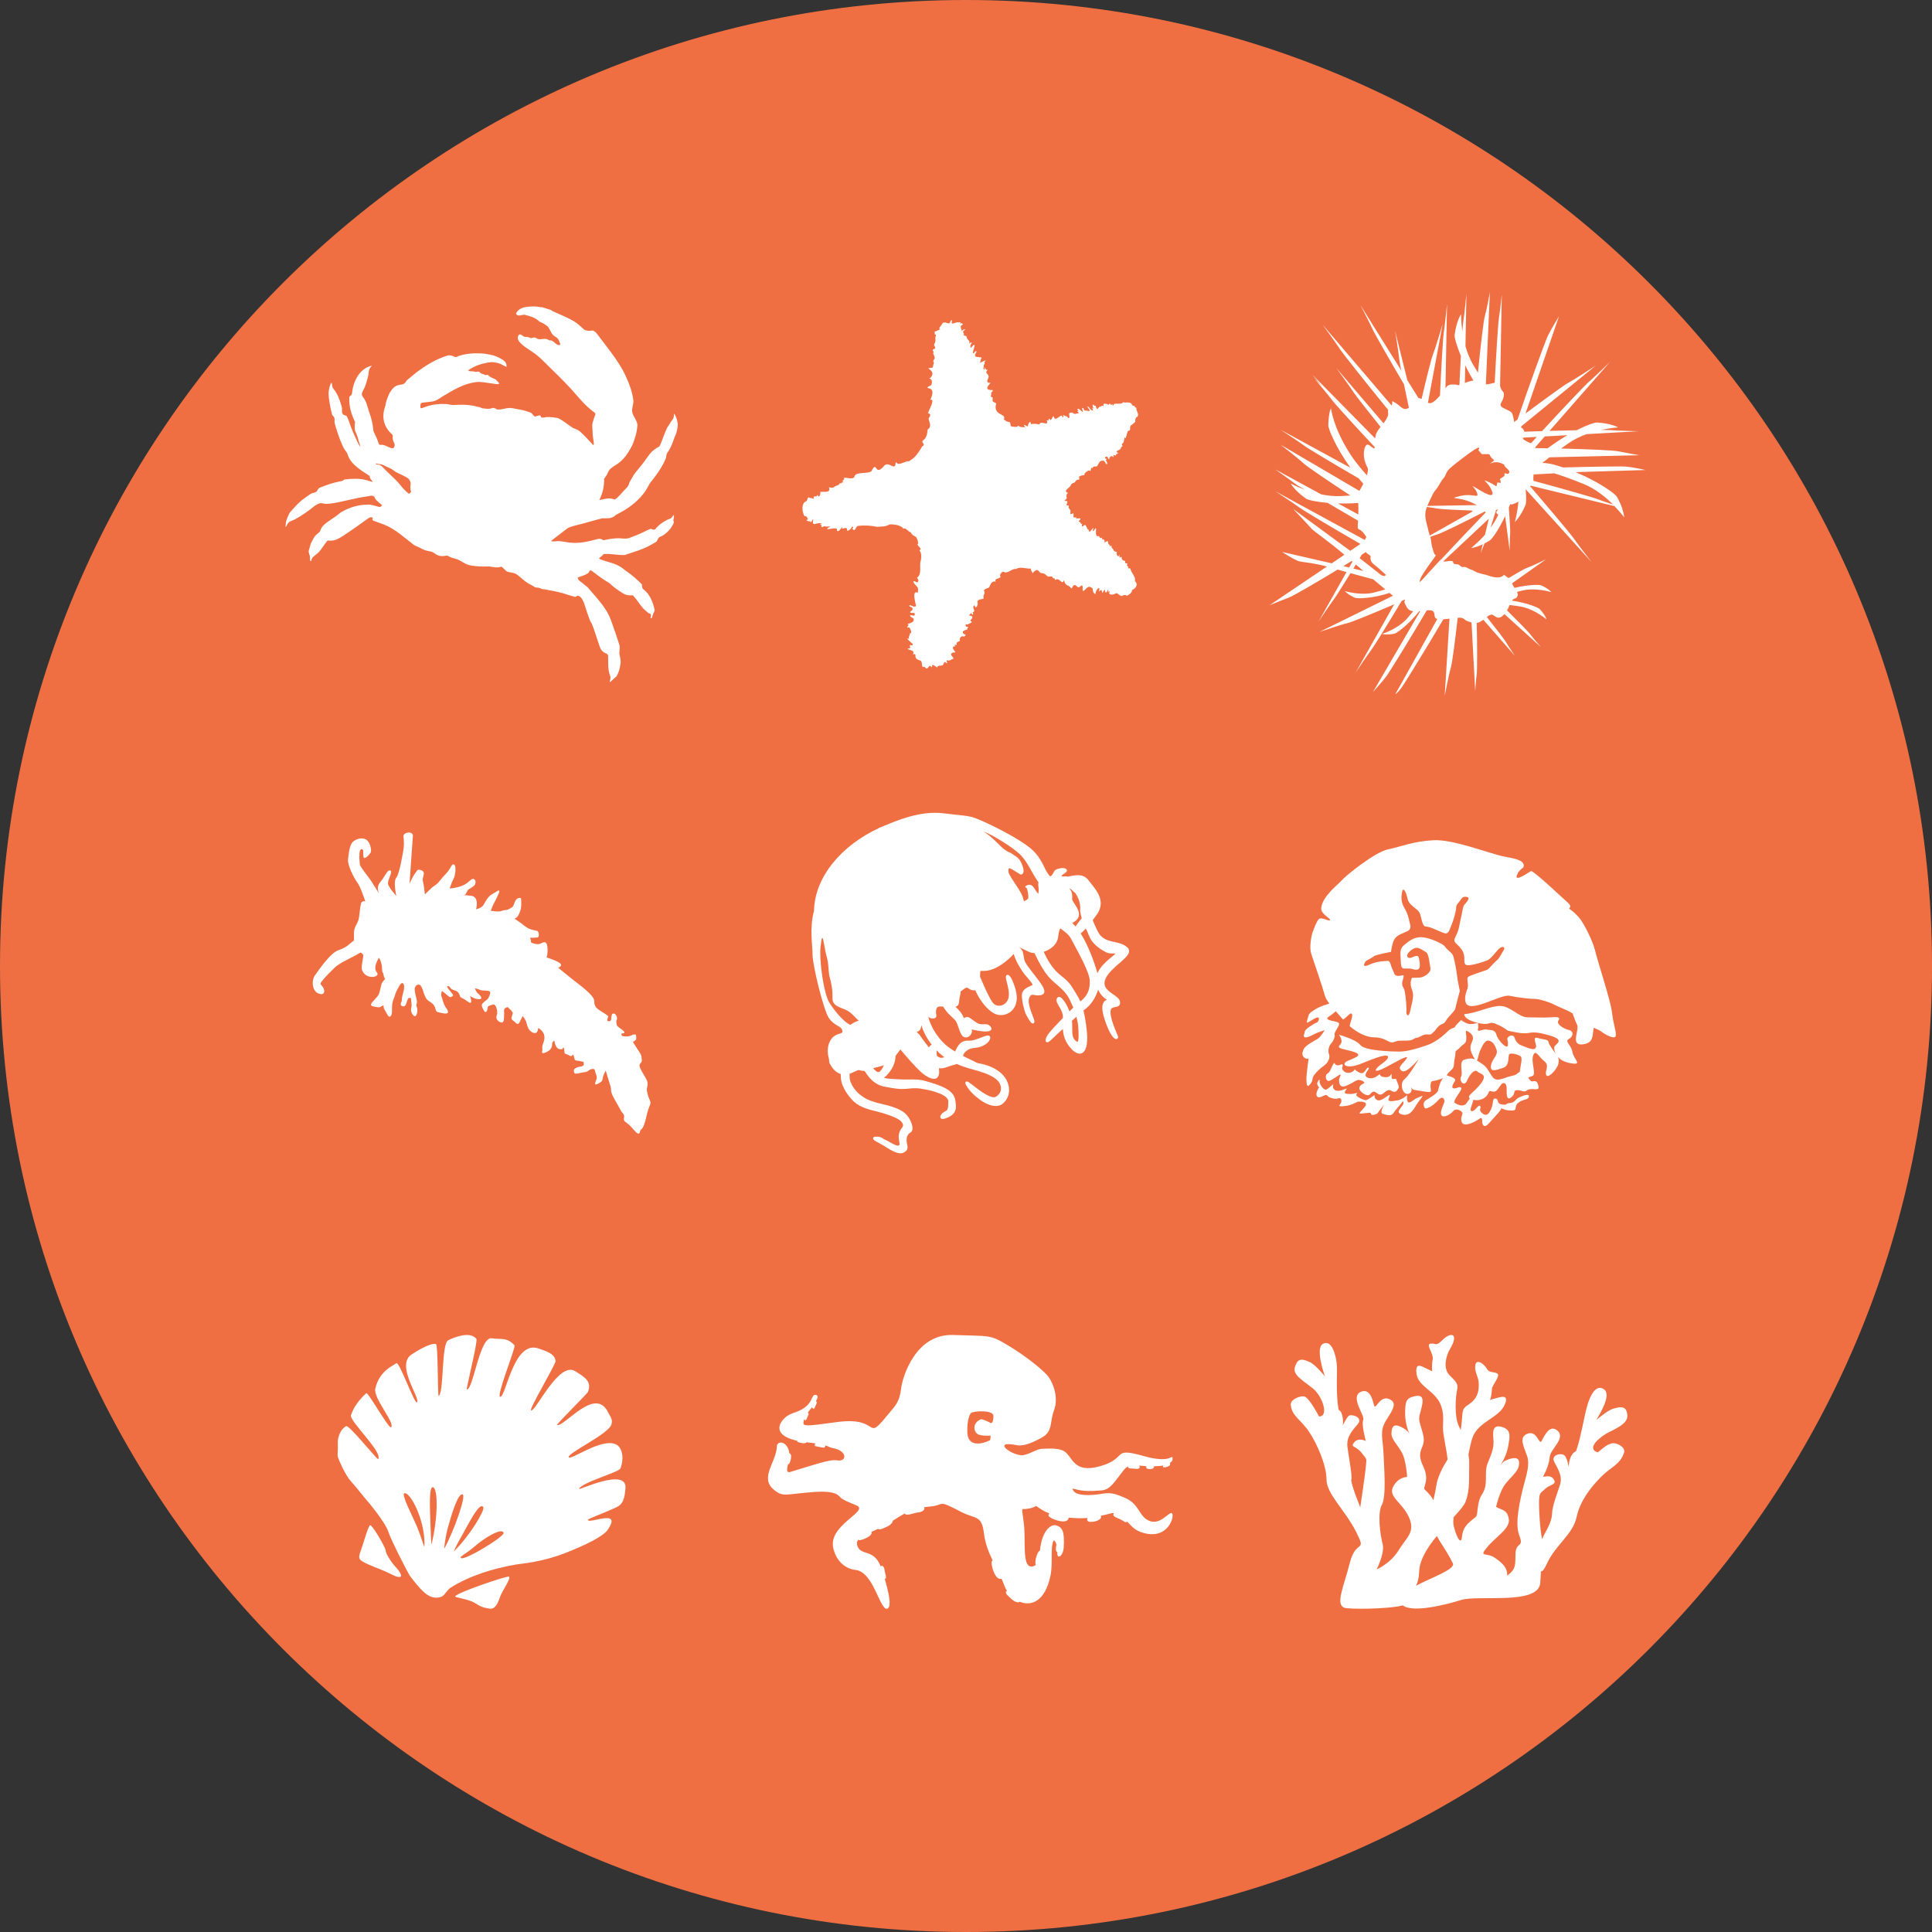
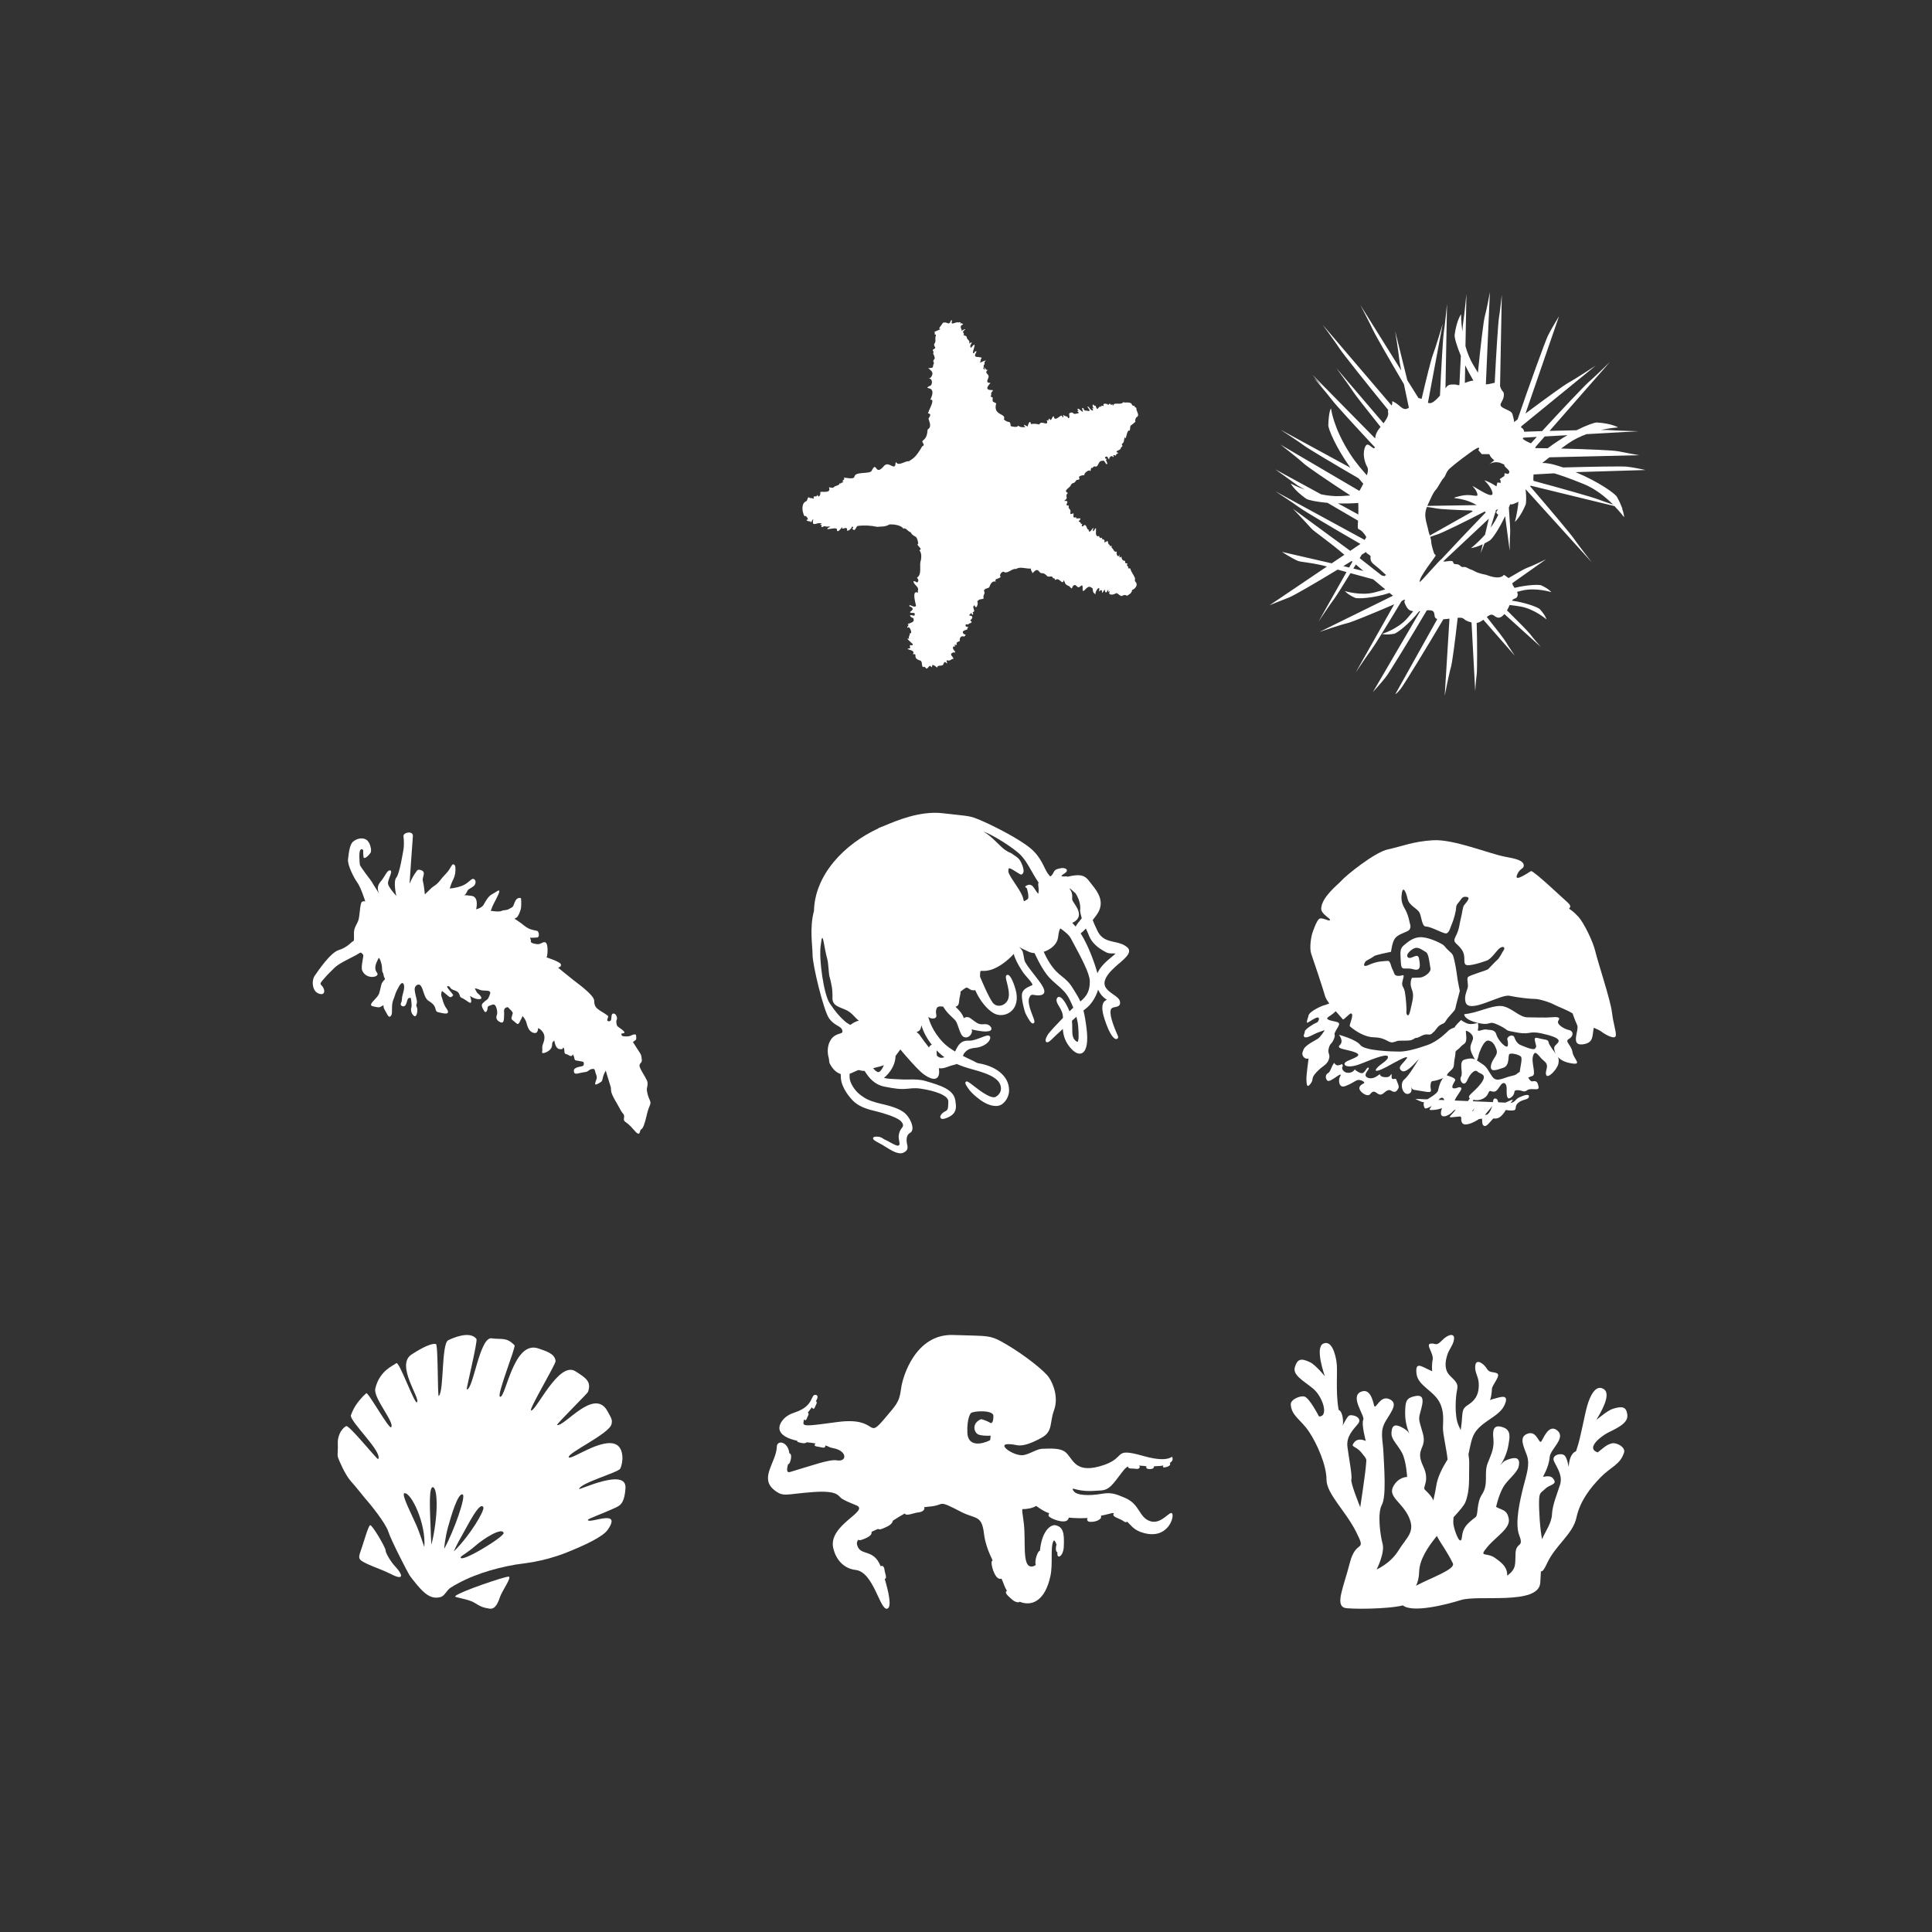
<svg xmlns="http://www.w3.org/2000/svg" version="1.1" viewBox="0 0 850.39 850.39">
  <rect x="0" y="0" width="850.39" height="850.39" fill="#333333" stroke="none" />
  <defs>
    <style>
      .cls-1 {
        fill: #ef6f42;
      }

      .cls-2 {
        fill: #fff;
      }
    </style>
  </defs>
  <g>
    <g id="Ebene_1">
-       <path class="cls-1" d="M425.2,850.39c234.83,0,425.2-190.37,425.2-425.2S660.03,0,425.2,0,0,190.36,0,425.19s190.37,425.2,425.2,425.2" />
-       <path class="cls-2" d="M296.61,229.69c-.03.6-.3,1.08-.62,1.57-.32.48-.51.96-.88,1.41-1.38,1.67-2.79,2.95-4.83,3.73-.93.66-.7,1.71-1.77,2.31-1.78,1-3.61,2.07-5.61,2.86-2.5,1-5.29,1.81-7.87,2.71-3.1.19-6.04-.67-9.15-.42-.33.03-.61.51-.87.76-.44.41-1.01.74-1.39,1.21.78.49,1.66.75,2.52,1.01.8.24,1.57.54,2.38.74,1.15.29,2.22.7,3.28,1.19,1.41.66,2.57,1.59,3.78,2.56,2.53,1.71,4.78,3.66,6.91,5.85.25.76-.03,1.53.61,2.12,2.89,2.17,4.08,5.25,4.93,8.65.14.55.17.74-.09,1.26-.25.52-.48,1.07-.69,1.7-.09.28-.33,1.46-.87,1.2-.01-.76.52-1.54-.27-2.03-.27,0-.56-.1-.75-.27-.9-.84-1.9-1.55-2.67-2.49-1.4-1.71-2.53-3.57-4.03-5.21-.06-.07-.28-.09-.38-.08-1.67.16-2.86-.1-4.29-1-2.09-1.3-4.09-2.74-5.86-4.46-1.71-.96-3.26-2.02-4.84-3.19-.92-.68-1.96-1.56-2.91-2.17-.84-.54-.94.35-1.32.88-1.33,1.13-3.06,1.37-4.57,2.08-.76.36.95,1.9,1.35,2.06.92.79,1.85,1.47,2.77,2.22.74.86,1.47,1.75,2.23,2.6,1.97,2.19,3.91,4.56,5.55,6.96,1.52,2.23,2.39,4.47,3.24,6.98,1.04,3.01,2.13,6.03,3.06,9.06.29,1.65-.34,2.91.1,4.63.3,1.14.58,2.71.25,3.98-.27,1.67-.67,3.17-1.46,4.66-.33.62-.97.99-1.47,1.47,0,0,0,0,0,0-.56.54-1.05,1.12-1.74,1.5.02-.87.48-1.62.32-2.49-1.29-3-.91-5.87-1.02-9.09-.02-.43-.33-.87-.8-1.05-1.48-.57-2.31-1.39-2.86-2.92-.88-2.46-1.58-4.87-2.48-7.41-.39-1.11-.82-2.53-1.52-3.6-.1-.16-.24-.4-.32-.62-.5-1.39-1.02-2.69-1.49-4.14-.26-.79-.6-1.86-.85-2.7-.43-1.43-1.26-3.33-2.51-3.94-1.13-.55-.97.68-1.98.3-1.71-.42-3.43-.97-5.12-1.53-1.24-.32-2.48-.6-3.73-.9-1.61-.23-3.37-.62-4.9-.95-.81-.18,1.27.63.51.39-.76-.24-1.68-.71-2.52-.93-.67-.18-1.33.05-1.94-.42-.79-.6-1.8-.98-2.65-1.51-1.61-1-3.1-2.39-4.51-3.56-1.5-1.25-3.1-1.1-4.84-1.64-.72-.52-1.17-1.11-1.89-1.72-.26-.22-.35-.54-.9-.37-1.57.49-3.03.15-4.72-.14-.42-.07-.63-.04-1.29,0-2.17.1-4.93-.09-7.14-.45-2.67-.44-4.33-2.37-6.92-3.03-1.03-.26-2.2-.55-3.12-1.21-.17-.12-.48-.14-.66-.1-2.46.5-3.89.13-5.83-1.42-1.24-.59-2.59-.53-3.85-1.07-.82-.35-1.65-.76-2.46-1.18-.69-.36-1.45-.58-2.12-.97-4.25-3.26-8.1-6.96-13.12-8.99-1.6-.65-3.21-1.11-4.76-1.73-.41-.16-.56-.47-.47-.79.05-.17.28-.37.23-.41-.64-.55-1.37-.32-1.98.1-1.57,1.09-3.21,2.3-4.72,3.37-1.9,1.34-3.64,2.55-5.55,3.81-2.38,1.51-4.26,3-7.22,2.66-.33-.04-.52-.08-.71.25-1.23,1.41-2.31,3.39-3.53,4.71-1.46,1.6-3.05,1.85-3.5,4.07-.29.04-.45-.23-.46-.45-.05-.87,0-1.65-.28-2.45-.21-.62-.43-1.13-.27-1.78.26-1,.58-1.97.86-2.96.64-1.2,1.11-2.45,1.98-3.52.61-.75,1.56-1.19,2.13-1.99.72-2.57,2.75-3.66,4.81-5.14,1.42-.95,2.85-1.85,4.12-3.02,3.73-2.29,7.71-3.5,12.09-3.56,1.75-.03,3.3.63,4.93,1.02.66.16.81-.27,1.28-.59.08-.05.04-.18-.02-.23-.65-.58-1.31-1.06-1.96-1.67-.58-.55-1.12-1.14-1.33-1.94-.92-.92-2.07-.34-3.15-.2-5.62.7-11.24,2.6-16.75,3.23-3.68.42-2.75-1.31-6.31.86-2.57,2.17-5.57,4.23-8.48,5.85-2.6,1.45-2.86.51-4.21,3.44-.04-.01-.09.01-.14.01-.03-.13-.1-.26-.1-.39,0-.13.09-.24.09-.36.02-.81.09-1.55.38-2.31.42-1.14.87-2.26,1.5-3.31,1.61-1.83,3.19-3.65,5.06-5.21,1.31-1.08,2.74-2,4.12-2.98,1.18-.56,2.38-.32,2.99-1.67.21-.46.56-.84,1.03-1.03,2.9-1.14,5.69-2.14,8.75-2.72.65-.12,1.23-.14,1.72-.67.08-.08.22-.17.35-.18,3.29-.41,6.4-.53,9.64.27.91.23,1.72.65,2.66.75.02-.04.04-.08.06-.13-.63-.8-1.35-1.35-1.28-2.44-1.91-1.26-3.76-2.36-5.56-3.83-1.8-1.47-3.26-3.1-4.08-5.33-.14-.38-.2-.82-.44-1.13-.68-.89-1.29-1.77-1.75-2.75-1.57-3.35-2.63-6.81-3.65-10.35-.11-1.01.29-1.92-.43-2.77-.27-.31-.59-.57-.7-1.02-.39-1.58-.78-3.16-1.01-4.78-.26-1.82-.66-3.57-.41-5.43.17-1.29.49-2.53,1.08-3.7.63.74.22,1.74.84,2.5,1.27,1.57,2.19,3.26,2.84,5.18.38,1.13.82,2.15,1.03,3.34.2,1.13-.36,2.33.73,3.13.39.29,1.01.23,1.38.6.39.76.74,1.54,1,2.35,1.12,3.44,2.64,6.71,4.2,9.95.6,1.25,1.79,1.71,2.7,2.65.9.94,1.68,1.92,2.5,2.93.83,1.01,1.6,2.11,2.41,3.13.22.28.43.3.77.31,1.55.05,2.25,1.18,3.27,2.18,1.38,1.36,2.74,2.68,4.13,4.01,3.17,3.04,2.93,3.82,6.32,6.63.16.13,1.14-.66,1.02-.97-.91-2.61.67-3.28-.98-5.5-2-1.6-4.26-2.1-6.38-3.52-1.82-1.46-2.7-1.41-4.75-2.56-1.28-.72-4.42-.44-5.34-1.66-.91-1.66-2.82-3.17-3.88-4.71-1.48-2.16-1.85-5.69-2.98-8-.67-1.38-.48-2.61-.45-4.04,0-.16.22-.28.17-.4-.7-1.66-1.46-3.23-1.89-4.98-.58-1.89-.73-3.82-.72-5.76.05-1.39,1.09-.66,1.23-2.19.47-4.98,3.15-10.73,8.57-12.04.03.02.05.09.07.13-1.21,1.04-1.26,2.19-1.43,3.69-.09.74-.33,1.5-.52,2.19-.3,1.1-.6,2.21-1,3.23-.42,1.1-1.14,1.93-1.37,3.08-.13.66.36,1.3.7,1.74.97,1.28,1.35,2.44,1.75,3.94.5,1.59,1.01,3.19,1.55,4.76.56,2,.93,3.98,1.09,6.05.9,1.84,1.76,3.64,2.38,5.6.16.49.75.44,1.1.41,1.84-.18,4.53,2.24,5.47,1.28.29-.29.56-1.26.29-1.81-.4-.81-.87-1.87-.75-2.82.11-.82.06-.93-.54-1.49-3.51-3.25-4.45-7.64-2.75-12.12.27-2.1,1.02-3.94,1.9-5.85,1.11-1.73,2.06-3.12,4.18-3.56.72-.15,1.47-.11,2.11-.48.64-.37.9-.94,1.29-1.52,1.36-1.08,2.64-2.28,4.03-3.33,4.27-3.23,8.7-6.02,13.88-7.59.97-.29,2.01.02,2.88.45.8.4,1.12.23,1.83-.18,2.14-.82,4.3-1.05,6.57-1.24,2.31-.04,4.53-.08,6.8.43,1.24.28,2.42.46,3.6,1.01.54.25,1.01.44,1.61.77,1.52.83,2.92,1.8,2.71,3.76-1.21-.43-2.17-1.27-3.44-1.61-1.35-.36-2.64-.64-4.08-.41-3.46.54-6.52,1.47-9.4,3.55.89.67,1.73.17,2.81.55.81.29,1.91-.46,2.53.47.35.53,1.14.5,1.63.76.48.26.91.38,1.36.21.34-.13.36,0,.5.14.95.94,2.02,1.26,3.19,1.78.36.38.77.79,1.16,1.12.39.33.47.56.32,1.03-1,.05-1.94-.19-2.92-.3-2.35-.25-4.82-.91-7.16-.6-5.48.71-9.97,3.5-14.61,6.26-1.46.96-2.58,1.88-4.35,2.22-1.09.21-2.48.32-3.56.44-1.73.19-1.87.16-1.92,1.92-.01.42.17.77.64.63,1.05-.32,1.87-.72,2.98-1.04,2.54-.73,5.07-.92,7.76-.78.99.05,2,.41,2.99.44,2.22-.15,4.41-.21,6.63-.02.79.16,1.6.17,2.39.33.89.18,1.72.55,2.65.58.46.13.86.47,1.32.55.9.15,1.71.17,2.63.22.5.02.89-.07,1.42-.28.76-.31,1.59-.01,2.2.51,2.11.37,3.73-.68,6.06-.6.99.03,3.07.58,4.34.74.64.07,1.56.36,2.23.52.67.16,1.41.54,2.04.71.34.09.67.25.83.46,1.5,2.05,1.17,1.16,3.25.86.98-.14.33.66.96.86.76.24,1.42,0,2.17-.16,1.71-.04,3.36.15,5.04.45,2.42,1.13,4.39,2.88,6.61,4.34,1.1.43,2.25.82,3.15,1.6,2.13,1.83,3.89,3.98,5.83,5.98.08-.11.27-.31.26-.45-.04-.71-.14-1.41-.26-2.09-.29-1.56-.27-3.11-.39-4.68-.07-.94-.14-1.81.11-2.73.34-1.24.76-2.45,1.23-3.65-.07-.59-.5-.79-.93-1.13-3.92-2.92-6.87-6.8-10.14-10.37-3.55-3.88-7.39-7.45-11.1-11.17-1.07-1.08-2.16-2.15-3.34-3.12-1.78-1.49-3.82-2.6-5.69-3.99-1.39-1.2-3.48-2.56-2.85-4.59.46-1.49,1.76-.46,2.46.16,1.2.4,1.62-.08,2.88.63.55.31,1.32-.29,2.01-.21.35.04.78.44,1.12.57,1.64.63,2.88-.43,4.58.31.35.15.79.59,1.27.36,1.49.24,2.19,1.95,3.64,2.13,1.17.15.21-1.45.03-1.95-.34-.97-.96-1.41-1.77-1.87-1.82-1.04-1.91-3.02-3.25-4.47-1.01-.76-2.01-1.45-3.2-1.9-.16-.06-.35-.15-.46-.26-1.91-1.82-4.09-2.32-6.58-2.95-.6.04-1.09.17-1.7.29-.82.16-1.58.08-1.93-.78,1.19-2.63,3.99-2.95,6.5-3.12,1.16-.08,1.77-.02,2.78.05.66.04,1.11.24,1.75.31.08.01.16-.07.22-.11,1.39.44,2.78.88,4.17,1.31.45.5,1.1.66,1.68.93,2.85,1.27,5.69,2.45,8.38,4.02,1.65.97,2.95,2.27,4.36,3.55.57.53,1.38.44,2.08.68.69,0,1.31-.19,2-.15.18.01.36.21.52.33.26.2.61.36.81.62,2.26,2.94,4.53,5.88,6.72,8.86,2.32,3.16,4.51,6.34,6.16,9.9,1.65,3.57,3.01,7.06,3.51,10.97.16,1.73-.8,3.43-.5,5.13.37,2.08,2.05,3.54,2.29,5.66-.16,3.18-1.07,6.02-2.23,8.97-1.61,3-3.19,5.68-5.93,7.8-1.87,1.45-4.12,2.15-4.96,4.54-.36,1.01-.96,1.55-1.51,2.41-.02,3.4-.58,6.35-2.15,9.39,2.17-.29,4.08-1.15,6.22-.38.28.1.39.28.66.11,1.99-1.21,3.15-3.19,4.82-4.76.93-.78,1.3-1.68,1.61-2.83.72-1.2,1.43-2.41,2.13-3.62,1.84-2.31,3.83-4.58,5.48-7.01,1.47-2.16,2.86-3.71,5.21-4.88.19-.1.41-.3.5-.52.41-.96.83-1.84,1.16-2.84.36-1.12.88-2.2,1.3-3.33.34-.91.74-1.87,1.36-2.63.33-.4.55-.98.8-1.34.93-1.35,1.73-1.93,1.57-3.65,0-.06.04-.26.07-.33.72.86,1.02,1.77,1.31,2.86.22.82.39,1.62.32,2.5-.09,1.13-.43,2.27-.68,3.38-.44,1.09-.97,2.12-1.29,3.25-.63,1.82-1.4,3.49-2.49,5.08-.71.82-.45,1.81-.84,2.75-1.23,2.97-2.96,5.57-4.88,8.14-.75,1.01-1.58,1.97-2.29,3.01-.77,1.45-1.52,2.87-2.54,4.18-3.04,3.88-6.89,6.69-11.26,8.91-.55.28-1.06.48-1.45.98-1.72,1.29-3.44,1.01-5.47,1.02-4.2,1.01-8.31,2.35-12.52,3.34-1.01.36-2.05.5-2.93,1.16-2.36,1.76-4.68,3.59-7.02,5.39,0,.06.01.11.01.17,1.27.34,2.4-.12,3.7,0,1.3.11,2.55.38,3.88.57,4.34.63,8.5-.32,12.69-1.47.92-.25,1.68-.18,2.48.4.09.06.27.08.39.05,1.91-.4,3.84-.74,5.78-.82,1.65-.06,3.21.32,4.85.07,1.64-.62,3.36-1.25,4.96-1.93,1.75-.75,3.3-1.65,5.07-2.33.56.24,1.52.71,1.97.16.94-1.14,1.83-1.97,3.03-2.78,1.07-.65,2.07-1.35,3.27-1.73.91-.25,1.18-.96,1.7-1.67.07.04.13.09.2.13.05.74-.06,1.4-.24,2.13-.06.26.09.49.26.69" />
      <path class="cls-2" d="M399.43,276.33c-.59-.56,1.24-1.01.03-1.66,3.07-.9,2.75-1.51,2.67-2.03.35-.77-1.27-.57-1.6-1.77.81-.34,1.67.34,1.96.06.88-2.02-1.93-.53-1.92-1.6,1.19-.8,1.98-1.65-.27-2.46-.32-1.51,2.11,1.05,2.91-.22-.34-1.62-1.92-6.96.74-5.8.39.08-.17-.4.11-.95.53-1.69-1.88-2.43-2.01-4,.67-.28,1.12.32,1.69.51,1.01-.99.12-1.79-.14-2.12,2.43-1.52.85-5.47,1.73-7.66.25-1.35.37-3.24-.67-4.45,1.97-.6-1.9-2.29-.46-2.93-.72-4.5-1.88-2.24-3.37-4.98-1.06-.16-2.41-2.39-3.18-1.52-1.01-1.76-4.82-2.04-6.16-1.9-1.88,1.09-3.31.85-5.43,1.04-2.64-.6-5.71-.76-8.67-.37-.75.64-1.05,2.81-2.26,1.16.57-.44.61-.9-.23-.82.18.83-2.35,2.5-2.02,1.4,0-1.68-1.63-.32-2.27-.64.73-2.26-1.53,2.41-2.25.84.93-2.26-6.3.68-3.66-1.26,2.04-.62-.71-.37-1.31-.45-.67-.66-2.3,1.26-1.73-.42.05-.23-.06-.26-.26-.26-.74.03-.22-.45.36-.51-1.83-1.26-4.74,2.11-3.77-2.03-.62.31-.44.89-.99,1.22-.23.3-.59-.19-.12-.38-.64.43-3.02-.5-1.22-.72-.12-.6-1.02-2.04-1.54-1.38-1.17-2.09-1.57-5.93.93-6.74.43-.64.47-2.46,1.48-1.21.31-.59,2.44.99,1.5-.56,1.11-.86.89.5,1.83-.96.47,1.78,1.53-.23,1.17-1.27,1.34-.26,4.88.7,3.84-2.04.58-.03,1.45.45,2.03.06.79-.99,2.44-.6,2.75-1.91.76.51.27-.39,1.73-.36-1.22-.56-.03-.82.27-1.52-1.4-1.44,4.12.95,4.46-1.04.39-2.23,6.52-1.01,7.49-2.4,2.56-5.12,1.3,3.01,5.69-2.45,1.43-1.22,2.77.18,3.92.43,1.57.33.39-3.11,1.73-1.29,1.25.71,3.5-1.11,5.19-1.02,1.65-1.17,2.76-1.32,5.8-6.55,1.86-.78-.91-1.79.43-2.64,1.59-1.19,1.75-2.88,1.95-4.78,2.02-1.15.67-3.32.38-4.8,2.16-3.03-1.13-1.66,0-2.8-.26-.22,3.33-6.12.79-5.45,3.38-7.01-3.6-4.1-.49-6.03,1.64,0,1.7-3.66-.32-3.25.93-.19,1.56-1.04,1.74-2.02.17-.98-.87-1.94-1.87-2.58,2.96-.31,1.6-.12,2.58-2.43-1.11-.98.95-1.72.13-2.64.12-.6-.73-1.16-.43-1.72.41-.77-1.01-1.15.38-1.74,1.18-.47-.41-1.18.02-2.19.86-1.08.35-1.82.52-3.16.37-.42.25-1.21-.43-1.05.02-.37.46-.71-.12-1.04.76-.44,3.84-1.38,2.13-1.52.46-.91,1.44-1.88,1.61-2.43,1.9-1,2.66,1.59,3.6-1.05.23-.09.71-.43.48.09-.75,2.48,1.64.22,2.89.73,1.86-.63-.04,1.15,1.25.28,2.3,1.23-1.55-.11.19,3.06-1.18,1.24,1.68-.98,1.49-.29-.83.86-1.3.88-.49,2.04-.89.88,1.08.45,1.15,1.34.1,1.37,1.7,1.34,1.07,2.83,2.62-1.51-.12.89.64,1.55-.09.96.82-.49,1.17-.78,1.64-1.11-.55,2.62-.02,3.55.96-.14.29-1.18,1.53-.83-.64,1.29-1.56,2.49.75,2.46,2.67.37.85.15,1,1.83-1.3,1.53,1.51-.4,2.36-.3-.86.64-.65.81-.61,1.65-.78.39-.09,1.24-.62,1.72.86,1.29.84.62.42-.39.69.37.62,1.42,1.66,1.12-2.16,1.52,1.45,2.65-.42,1.8.29.13,1.04.73.58,1.81-.52,1.21-.98,2.25,1.03,2.14-1.77,1.81-2.41,3.33.91,3.15.21.83-.88.82-.65,1.62.21,1.19-1,1.06.65,1.66-.1,2.32-.17,1.51,1.55,2.59-1.61,5.59,4.68,4.25,3.36,7.04,2.3,2.17,2.73-.1,3.02,2.98.75.2,2.92.75,3.34-.25.63.77,2,.81,3.08.66-1.38-1.59-.27-.96,1.01-.23.2-.87,1.12-3.4,1.48-1.07.96-.2,1.96-.23,3.69.15.74-2.09,3.82,1.01,3.44-1.42-.92-1.32,1.04.59.61-1.02.54-.34.54.42.96.49.57-.39.74-1.65,1.33-1.67.41,3.27,3.73-1.91,3.75.28.93.66.15-.86.59-.84.69.84,2.02.38,1.94,1.42,1.55-.05-.43-2.34,1.18-2.38.89-.6,1.23.94,2.29.39.8,0,2.02-.37.6-.89.3-.19.9-.84.13-.63-.13-1.73,1.56.41,1.97.52,1.26,1.12-.96-2.29.67-1.33.14,1.5,1.5.74,1.99,1.18,1.73.07-.45-1.5-.22-2.07,1.05.37,1.13,1.94,2.47,1.82-.09-.46-.8-1.58,0-1.02,1.43.99-1.31-.97.19-1.66.02.85.73.33,1.05.87.04.22-.26.62.3.57-.13,1.39,1.08-.16.97-.25.87.13.05-.98,1.03-.02-.04-1.04.41-.36,1.13-.52-.67-1.36.89-.95,1.73-.73.36,1.17.6-1.24,1.43.3.29.16.32-.52.68-.19,0,.24-.02.5.39.37.07-1.53,3.47.07,4.28-1.37,1.13.41,3.01-.35,3.82.86.13.83.78.68,1.35.81-.45.69.56.48.65.89-.2,1.39,1.88,3.23-.05,4.13-1.48,2.9,1.19.63-1.92,3.26-1.38.3-.2,3.08-1.53,2.54-.86.9-1.14,4.86-1.52,2.87-.47.77-.26,1.7-.72,2.43-.43.55-1.02.68-.35,1.36.12.29-.83.64-.78,1.21-.39,1.07-3.28.99-.94,2.09-.85.05-1.12.59-1.28,1.09-.56-.31-1.55-.47-.81.41-.28.25-.73.22-.62-.26-2.22.19-.85,2.46-1.93.96-.45-1.69-2.28.03-.69.27.26.36-.31.32-.27.6.32.32.4.92.63,1.42-.54,1.43-1.02-1.84-2.17-1.14-2.05-.1-1.5,2.84-3.19,2.5-.4-.18-.94.19-1.23.7-.91-.6-.46,1.15-.96,1.41.15-1.18-3.01.67-2.52,1.74-.55-.04-1.53,0-2.41.65.07.76.64,1.3-.62,1.36-.88,0-.86,1.32-1.84,1.38-.5.2-.86.43-1.09.91-.34,1.32-3.78,2.43-1.24,3.52-.65.25-.93,1.33-.56,2.1-.19,1.08-2.15,1.54-.17,1.37,1.16.54-.39,1.15.24,2.07,1.5-.38.23.69,1.01,1.37,1.49,1.3-.84,3.08,1.86,2.02.16,1.12-.61,2.35,1.22,1.69-.65,1.46,3.11-.5,1.41,1.48-1.16.48.93.55.63,1.57,1.55-.58-.48.77.86,1.07,1.64-2.21,1.66,1.89,2.52,1.29.17,3.15,2.68-2.64,2.01.03-.3.28-.1.54.16.77,2.49-4.37-.41,3.35,2.47,2.06-.09.62.93,1.39,1.08.68.4.25.15,1.28.76.78,1.61.85-1,2.26,1.89.73.38,1.15.3,1.67.88,1.67.06.34.28,1.53.38.48.65-.21.48.56.54.92,1,.39.66,1.97,2.28,1.67-.51,1.09.74,3.07,1.05,1.33.3,1.01-.31,1.69,1.01.87-.05,1.07.49,1.84,1.62,1.87-.38,1.64,1.11.75.97,1.27-.42.68-.15.9.41,1.31-.41,1.03.41.56.88.77.25,1.45,1.39,2.55,1.85,3.82.56.62-.29,1.55.57,2.19,1.09,1.44-.52,3.09-1.68,3.44.03,1.27-1.17,1.92-2.23,2.57-.75-.61-1.53-.39-2.27.1-1.3-.19-2.08-1.83-2.8-1.09-.82.45-1.98.7-2.65.13-.5-.83,1.15-1.89-.54-.79.34-3.31-.95,2.68-1.56-1.17-2.47,4.04.16-1.52-2.55.95.94-3.1-1.53-.89-1.5,1.18-1.41-.91-.99-1.48-1.29-2.66-.95-.39-1.33-1.5-3.24.58-2.34,2.55.16-3.63-2.33-1.25-.87.81-1.42-.54-2.09-.74-1.88.08-.71,2.83-2.47.61-2.06-.92-1.79-1.09-2.48-2.79-.62,2.6-1.84-1.16-3.48-.21-.99.61.07-.88-1.32-.56-.12-1.41-1.68-.45-2.43-.87-2.23-2.37-2.43-.69-3.48-1.9-1.27-1.9-2.21-.23-3.17.55-.03-1.03-.82-1.05-.61-2.08-2.07.22-4.78-1.04-6.49.19-1.83-.31-3.34,1.9-5.16,1.47-.85-1.14-2.7,1.61-1.66,1.83-.32,1.2-3.16.75-2.13,2.26-1.69-.5-2.45,1.18-2.89,2.42-.56.7-1.75.37-2.39,1.49.89,1.71-.61,1.69-.09,3.54-1.26.59-1.64-.09-2.86,1.26.77.89-.57,4.11-1.14,1.67-1.64.86.96,2.72-.85,3.09.57,1.03-.25,1.73-.53.29-1.08,1.04-1.51,1.18.04,1.33,1.19,1.29-1.22,1.69-.26,2.33,1.15.62-1.01.94-1.35,1.48-1.41-.69-1.44,1.35.16.99-.04.48-.62.52-.39,1.17-.56.26-3.16.53-1.43,2.14,1.5-.19-.08,1.52-.49.82-1.4,0-1.63,1.53-1.32,2.06-2.69,1.16-.74.92-1.76,1.99.09-.32-.48-.13-.74-.37.29.45.7,1.27-.19.75-1.69,1.21,2.28,3.08-.23,2.71-2.46.89.36,1.93-.05,2.91-1.04-.17-.97,1.06-2.85.55-.38.53.8,1.88-.23,1.14-.99-1.07-1.06.52-1.5.96-.88.54-2.65-.08-2.39,1.17-3.79-3-1.48.78-2.85-.51-.78-1.23-1.5,1.87-2.36.55-.25-.4-.75-.64-1.13-.25-.83-.87-.12-2.07-1.05-2.89-4.1-1.08-.83-3.19-3.44-2.84,1.78-2.23-4.78-2-1.23-2.65.29-.44-.41-.93.13-1.42.89.48,1.59-.21.73-.7-.59-.59-3.34-2.88-1.19-1.94-.64-.9.46-1.51.25-2.63,1.43,1.03-.01-3.66-1-2.3" />
      <path class="cls-2" d="M675.02,211.64c-.23-.38,0-2.8,0-2.8l9.07-.5c2.25.67,6.54,2.07,13.07,4.74,5.21,2.13,9.72,5.87,12.89,9.03-2.61-.88-5.47-1.85-6.84-2.39-2.11-.83-15.61-4.67-28.2-8.07M656.1,232.29c.6-1.86,1.31-4.18,2.04-6.65l.31-.29-.19-.13c.07-.23.14-.47.21-.71,2.5-1.01-.85.53.5,1.66.2.17.38.3.53.39-.93,2.05-2.13,3.98-3.41,5.72M595.7,250.25c.35-.58.71-1.17,1.08-1.77,1.1.94,2.22,1.89,3.34,2.84l-4.42-1.07ZM591.29,249.18c1.24-.76,2.47-1.51,3.66-2.26.11.09.22.19.34.29l-1.46,2.59-2.54-.62ZM588.93,221.58c2.73.08,5.74.04,8.93-.19.05,1.49.07,3.26.03,5.07l-8.96-4.88ZM647.81,224.71c.03.27.23.34.59.28l-19.06,10.73c-.32-1.04-.66-2.03-.66-2.29,0-.5-1-3.5-1.25-5.51-.2-1.63-.08-2.92.65-4.78,1.67.22,3.56.49,4.46.69,1.22.28,8.24.65,15.27.88M599.4,244.14c.66-.42,1.3-.83,1.92-1.23-.24.71,2.05,1.35,1.96,2.08-.38,3,1.66,3.2,5,6.46,2.99,2.91,1.81.98,1.15,2.13l-1.29-.31-9.67-7.59c.31-.51.62-1.02.93-1.53M634.34,246.23c-.21-.23-9.22,10.22-9.38,9.9-.83-1.66,7.29-11.48,6.99-11.73-.78-.66-.76-.96-1.01-1.71-.5-1.5-1-3.5-1-4.5,0-.39-.19-1.11-.41-1.87,1.27-.48,2.52-.93,3.22-1.12,1.67-.47,13.25-6.1,20.83-10.09.07.17.19.32.39.42-6.61,6.85-15.58,16.32-19.62,20.7M631.94,215.66c1.25-1.5,2.5-4.26,3.5-5.26,1-1,1-2.75,2.75-4.25,1.75-1.5,3.5-3,9.01-7.01,5.51-4,3.51-1,3.51-1l1.5,1.75h2.25c2.25,0,0,0,3.25,2.75l-2.25,1.75s2.25-1.75,5.26-.5c3,1.25,0,0,2.5,2.25,1.51,1.36,1.38,1.9.48,2.5-.49-.13-.96-.25-1.43-.37l-.12,1.27c-.3.18-.62.38-.94.6-.27.18-.47.33-.63.45l-.25.06.02.11c-.39.31-.24.33.07.54l.16,1.24-1.49-.17-.41,1.72c-.96-.61-2.13-1.37-3.47-1.95-4-1.75,0,0,1.5,4,1.5,4-4.26.25-7.26-1.5-3-1.75,0,0,.75,2.5.75,2.5-2-.25-7.76,1.25-5.76,1.5,0,0,6.26,3.25.53.27.96.5,1.32.69l-21.77.35c.13-.3.27-.62.42-.95,1.25-2.66,2-4.6,3.25-6.1M644.92,160.8c1.03,2.13,2.23,4.39,3.62,6.72-.85.06-1.95.34-3.54.96-.07.03-.15.06-.22.08l.14-7.76ZM673.86,195.12c-.59-.22-1.3-.52-2.12-.99-1.89-1.08-1.55-1.05-1.1-1.51l5.8-.32c-.88.96-1.74,1.91-2.57,2.82M689.94,191.55c-2.74,1.58-5.71,3.5-8.71,5.76-1.9-.03-3.76-.06-5.54-.07.02-.03.04-.07.05-.1.1-.2.17-.36.22-.51l3.96-4.52,10.01-.56ZM713.91,223.38c-.48-1.3-1.18-2.88-2.22-4.71-.77-1.37-7.89-6.59-18.18-10.85l30.78-.94s-5.43-1.22-8.42-1.49c-2.16-.19-15.37.01-27.86.37-1.29-.44-2.62-.85-3.98-1.23,0,0-2.91-.83-5.2-.74.05-.08.22-.17,3.17-2.5l39.59-.92s-6.33-1.09-9.39-1.74c-2.03-.43-13.46-.93-25.08-1.2.99-.72,2.06-1.48,3.23-2.3,2.5-1.74,5.28-3.05,7.99-4.04l22.97-1.28s-9.61-.22-12.61-.49c-.59-.05-1.99-.08-3.97-.07,4.31-.95,7.49-1.12,7.49-1.12,0,0-2.78-1.77-9.31-2.16-.95-.06-4.38,1.08-8.98,3.41-3.73.07-7.82.17-11.88.28l26.57-30.32s-6.88,6.71-9.17,8.66c-1.75,1.49-11.83,12.13-20.7,21.76-2.72.08-5.37.17-7.83.27-.06-.2-.11-.42-.2-.64-.45-1.08-1.25-1.2-1.25-1.2l.18-.57,32.74-26.71s-9.16,6.02-12.21,7.67c-1.75.95-9.81,6.78-18.72,13.44l14.77-42.85s-3.55,5.82-4.9,8.6c-1.25,2.59-8.61,22.95-13.37,36.88-.51.38-1.01.76-1.52,1.14,0-.38-.03-.89-.24-1.66-.75-2.75-.2-2.53-3.96-4.29-3.75-1.75-.39-2.5-.29-6.06.05-1.82-.93-1.07-1.68-3.85l.76-40.22s-.72,7.05-1.23,10.01c-.38,2.19-1.25,16.02-1.89,28.78-1.17.17-2.6.7-3.89.69l1.77-40.62s-1.34,7.54-2.21,10.55c-.58,1.99-1.92,13.36-3.05,24.92-.64-1.04-1.33-2.16-2.05-3.39-1.55-2.62-2.66-5.48-3.44-8.27l.42-23s-.93,9.57-1.42,12.53c-.09.58-.22,1.98-.36,3.96-.63-4.37-.57-7.56-.57-7.56,0,0-1.97,2.64-2.84,9.12-.13.95.76,4.45,2.74,9.21-.22,4.01-.44,8.45-.64,12.81-1.06.34-.23-.22-2.76-.22-2.01,0-2.53.48-3.37,1.69l.68-37.09s-.93,9.57-1.42,12.53c-.35,2.14-1.12,15.3-1.68,27.77-.29.33-.61.68-.97,1.06-2.26,2.33-3.33,2.54-4.33,2.08l6.5-34.68s-3.12,10.51-4.38,13.74c-.66,1.68-2.68,9.72-4.91,19.26-.18-.07-.37-.14-.58-.2-.3-.09-.55-.14-.79-.17l-4.92-7.87-5.35-21.62s1.51,9.31,1.78,12.24c.06.69.38,2.51.88,5.07l-17.99-28.81s4.34,8.28,5.53,10.93c.86,1.93,7.41,13.35,13.67,23.96.64,3.15,1.39,6.7,2.17,10.35-2.53,1.69-3.48-.78-6.06-2.25-2.23-1.27-.68-.39-1.53,1.28l-30.42-35.62s5.9,8.03,7.58,10.65c1.39,2.16,12.31,15.89,21.35,26.94-.55,1.21,1.07,1.5-1.68,5.29-.14.19-.27.37-.41.55l-20.76-24.3s5.9,8.03,7.58,10.65c.92,1.42,5.96,7.86,11.89,15.25-1.2,1.48-2.23,2.91-2.38,5.07l-27.61-28.04s2.15,2.54,4.32,5.16l-3.7-3.76s6.4,7.55,8.25,10.03c1.3,1.75,10.06,11.34,18.64,20.52-.61,1.75-2.88-2.7-4.08-.61-1.5,2.63-.75,6.76.75,9.39.44.77.26,2.07-.21,3.54-1.68-1.96-4.51-4.91-7.58-9.72-7.33-11.48-8.2-19.71-8.2-19.71,0,0-.96.78-1.21,7.32-.06,1.57,3.24,9.75,9.75,18.79l-30.76-16.74s8.06,5.24,10.46,7.05c1.74,1.3,13.07,8.07,23.89,14.34.67.8,1.36,1.61,2.07,2.4-.61,1.22-1.24,2.34-1.72,3.14l-34.7-20.36s7.76,6,10.03,8.15c1.5,1.43,10.96,7.87,20.69,14.22-1.22.09-2.53.18-3.96.26-3.04.17-6.09-.18-8.92-.77l-20.2-11s7.31,5.2,9.72,7c.47.35,1.62.88,3.31,1.92-4.17-1.46-6.19-2.71-6.19-2.71,0,0,1.43,2.97,6.78,6.73.78.55,4.3,1.38,9.43,1.82,4.18,2.47,8.9,5.23,13.41,7.84,0,.05,0,.09,0,.14-.38,5.63,0,1.88,2.97,6.01.27.37.49.73.67,1.08l-.7,1.25-39.38-21.44s8.05,5.24,10.46,7.05c1.91,1.43,15.39,9.46,27.05,16.16l-4.49,3.03-25.23-18.51s5.82,6.07,8.1,8.68c1.11,1.27,7.76,5.71,14.54,11.57l-5.58,3.76-21.88-5.03s4.41,2.9,7.13,4.01c1.09.45,6.99.82,12.65,2.43l-25.26,17.05s5.76-2.39,8.58-3.43c1.89-.7,11.65-6.35,21.4-12.28,1.27.36,2.58.72,3.9,1.09l-12.3,21.78s5.19-7.77,6.95-10.08c.78-1.02,3.6-5.5,7.1-11.22,3.35.92,6.76,1.85,10,2.72,1.82,1.53,3.61,3.02,5.31,4.43-1.25.39-2.84.85-4.8,1.35-6.04,1.56-12.97-.61-12.97-.61,0,0,1.12,1.49,4.5,2.98.95.42,7.65.3,15.15-2.16.52.42,1.02.83,1.51,1.24l-32.33,15.92s9.28-3.18,12.33-3.88c1.85-.43,10.87-4.11,20.55-8.28l-16.99,30.07s5.19-7.77,6.96-10.08c1.2-1.57,7.31-11.47,13.27-21.4.64-.28.6-.39,1.24-.66,1.08.89-.9-.43.55,2.45,1.04,2.09,1.76,2.4,3.33,2.68-.73.9-1.61,1.95-2.68,3.17-4.11,4.7-11.05,6.81-11.05,6.81,0,0,1.76.59,5.4-.08,1-.19,6.22-3.88,10.94-9.88.15-.02.31-.03.47-.05l-20.81,35.59s4-4.42,5.77-6.72c1.53-2,10.95-17.4,17.95-29.25,3.76-.34,3.14,1.37,3.49,2.75.14.55.47.9,1.13,1.08l-18.47,33.04s.68-.14,2.45-2.45c1.58-2.07,11.61-18.48,18.67-30.47.76-.05,1.65-.13,2.7-.26l-2.1,33.98s1.84-9.63,2.74-12.63c.55-1.81,1.81-11.36,2.98-21.76,3.27-.22,2.01.75,4.91,1.71.43.14.82.26,1.18.35l1.62,30.27s.35-5.53.64-7.25c.27-1.66.27-14.6.01-22.8.95-.13,1.81-.58,2.92-1.41l13.92,15.91s-3.13-4.57-3.97-6.1c-.55-1-4.37-5.96-8.42-11.03,2.62-2.04,2.7-.53,4.49.18,1.03.41,2.18-.2,3.26-1.46l16.06,14.51s-3.65-4.17-4.66-5.59c-.69-.96-5.43-5.8-10.26-10.55.42-.71.81-1.5,1.16-2.36,1.24.14,2.76.34,4.57.63,6.17.97,11.66,5.71,11.66,5.71,0,0-.44-1.81-2.95-4.52-.63-.68-5.62-2.78-12.28-3.74,1.05-1.36,1.86-.53,2.45-2,.24-.59.1-1.22-.2-1.85.66-.18,1.38-.37,2.16-.56,6.05-1.52,12.96.68,12.96.68,0,0-1.11-1.49-4.48-3-.8-.36-5.71-.36-11.74,1.11-.51-.74-.95-1.43-.95-2.01,0-.03,0-.06,0-.09l14.82-10.47s-6.27,3.07-8.43,3.8c-.91.31-4.09,2.09-8.08,4.46-1-.82-2.05-1.46-2.05-1.46,0,0-1.13,2.63-7.88,0,0,0-3.13-.5-4.88-1.5-1.75-1-1.5-.5-3.25-1.5-1.75-1-2,.25-3.25-1-1.25-1.25-2.75,0-3.06-1.5-.26-1.26-3.05-.05-4.38-.38l20.08-18.81-1.67,7.04c-3.19,3.63-6.17,5.91-6.17,5.91,0,0,1.88-.13,5.16-1.67l-.94,3.98s.88-2.3,1.72-4.36c.72-.36,1.49-.79,2.32-1.29.97-.59,3.9-4.63,6.76-10.72l2.01,15.24s0-5.82.2-7.66c.11-1.01-.16-5.82-.58-11.34.21-.51.41-1.04.62-1.57.17.2.55.3,1.45-.05,1.19-.46,1.83-.73,2.15-1.05-.42,5.1-1.57,8.98-1.57,8.98,0,0,2.38-1.99,4.72-7.56.3-.7.39-3.23.02-6.85l29.09,32.17s-6.07-7.81-7.81-10.37c-1.3-1.91-10.67-13.07-19.33-23.12.11-.07.22-.14.32-.22l36.83,8.98c2.68,2.76,4.26,4.93,4.26,4.93,0,0-.01-1.46-.97-4.12,0,0,.92.17-.05-.15" />
      <path class="cls-2" d="M483.05,428.39c-1.31-4.81-4.04-12.25-7.36-17.52,0-.01-.02-.02-.02-.04.58-.41,1.32-1.08,2.28-2.14.09.19.17.38.26.56.43.93.83,1.81,1.16,2.66,1.12,2.88,3.62,5.28,7.66,7.33.89.45,2.09.44,3.06.43.3,0,.66,0,.92.02-.18.21-.56.6-1.36,1.24-2.75,2.23-5.4,4.61-6.6,7.44M475.6,440.72s-.05.04-.07.06c-.77-1.71-1.67-3.15-2.77-4.9-.21-.33-.43-.68-.65-1.05-1.6-2.58-3.08-3.76-4.64-5.02-1.65-1.33-3.36-2.71-5.43-5.94-1.13-1.77-1.96-3.41-2.62-4.93.69-.23,1.37-.52,2.02-.87.33-.18.65-.37.94-.57,1.96-1.33,3.15-3.12,3.38-5.1.23-1.98.51-3.09.95-3.76,2.1,1.43,3.91,2.99,4.67,4.46.44.86,1.01,1.91,1.61,3.02,2.64,4.9,6.63,12.3,6.7,15.66.08,3.96-1.1,6.56-4.08,8.96M474.76,456.42c-.07,1.87-.43,2.14-.47,2.17-.05.03-.2-.02-.36-.12-1.96-1.2-1.97-3.28-1.97-5.9,0-1.02,0-2.12-.13-3.26.68-.62,1.35-1.21,1.97-1.77.42,1.56.69,3.04.79,4.45.11,1.54.22,3.14.17,4.43M454.99,390.62c-.94-1.38-2.01-1.24-2.43-1.12-.44.13-1.27.46-1.28.89,0,.19.48.37.63.48.14.27.44,1.26.62,2.44.19,1.26.1,1.99-.04,2.24-.18.32-.92.71-1.58,1.07-.05.03-.1.05-.15.08-.07-.22-.17-.43-.28-.64-.38-3.41-5.76-9.31-6.63-12.25.09-.12-.23-1.87.58-1.62,1.62.51,4.64,2.98,5.16,2.77,2.01-.8.33-4.57-.55-6.1-.88-1.54-2.77-2.38-3.87-3.27-.36-.29-.95-.21-2.93-1.6-1.98-1.39-5.7-5.91-9.39-8,3.7,1.25,13.34,7.12,16.58,10.55,2.97,3.15,4.6,7.38,7.72,11.94-.24.45-.2.99-.1,1.66.08.61.19,1.37.09,2.42-.05.46-.11.7-.16.82-.37-.28-1.06-1.35-1.45-1.95-.18-.29-.36-.56-.53-.81M410.13,459.87c-.56.14-1.02.6-1.23,1.22-1.51-1.87-3.03-4-4.28-5.77l-.03-.05-.04-.04s-.45-.41-1.11-.98c1.56-.48,1.8-1.27,2.03-2.48.03-.15.06-.3.1-.47.89,2.98,2.42,5.84,4.57,8.55M386.94,471.82c-.26.11-.5.11-.75,0-.67-.31-1.3-.95-1.85-1.66.44-.12.93-.24,1.41-.35,1.13-.27,2.32-.56,3.3-.99-.61,1.43-1.33,2.65-2.11,3M374.26,451.13c-.87-.49-1.76-1.03-2.46-1.67-2.62-2.4-3.94-3.97-6.58-7.84-2.64-3.87-4.83-19.38-3.99-25.37.13-.9.26-1.83.39-2.76.71-2.68,1.06,3.48,2.54,8.77.47,1.69.63,6.32.84,7.12.98,3.6,1.52,6.11,1.41,9.8s3.22,4.03,6.16,5.46c2.75,1.34,4.2,3.94,5.51,4.6-.66.13-1.99.54-3.82,1.9M472.39,392.29c.28.29.59.61.91.74,1.31,1.94,1.84,3.74,2.05,4.99.26,1.59.08,2.65.07,2.66l-.02.08v.09c.17,1.19.43,2.3.75,3.34-1.07,1.28-2.09,2.52-2.7,3.65-.48-.57-.97-1.11-1.48-1.63.21-.1.43-.22.65-.34,1.21-.67,1.95-1.54,2.2-2.56.47-1.92-.83-3.93-1.88-5.54-.41-.63-.79-1.22-.95-1.63-.07-.2-.06-.58-.05-.98.03-.83.06-1.97-.59-3.13-.2-.34-.43-.69-.69-1.05.51.24,1.07.65,1.72,1.32M413.46,463.5c.69.65,1.43,1.26,2.24,1.85-.33.07-.66.15-1,.24-.63.17-1.42-.17-2.3-.84-.09-.55-.13-1-.14-2.18,0-.09,0-.18-.01-.26.39.4.79.8,1.2,1.2M492.64,424.06c2.43-2.14,4.36-3.83,4.35-5.47,0-.61-.27-1.16-.81-1.62-1.71-1.48-3.75-1.93-5.73-2.36-2.9-.64-5.64-1.23-7.42-4.95-1.09-2.27-1.7-3.66-2.06-4.67.52-.68,1.09-1.44,1.7-2.27,4.13-5.65.31-10.4-2.21-13.55-.38-.48-.75-.93-1.05-1.34-2.27-3.09-4.73-2.99-9.48-1.95-.51-.19-1-.15-1.41-.11-.51.05-.91.08-1.32-.22-.01,0-.02-.01-.03-.02.13-.24.78-.68,1.14-.93.73-.5,1.26-.86,1.3-1.38.02-.23-.06-.44-.23-.61-1.08-1.06-3.57-.25-4.3.02-.79.29-1.13.94-1.45,1.56-.32.61-.63,1.2-1.38,1.6-.38-.41-.76-.9-1.17-1.49-1.57-2.31-2.7-6.85-7.37-10.81-4.67-3.96-15.35-9.5-21.31-12.09-5.96-2.59-5.05-1.98-17.37-3.44-10.14-1.2-20.68,3.38-25.83,5.53-.05.02-.1.04-.15.06-1.04.43-1.85.76-2.37.91,0,0,.06.02.17.05-15.73,7.24-28.21,20.87-28.57,36.44-2.03,7.55-.62,15.36-.62,19.27,0,4.69,4.88,24.52,7.18,27.88,2.29,3.36,5.23,3.46,5.82,5.15.72,2.07-1.1,1.18-3.45,2.79-.94.64-1.76,1.76-2.29,3.18,0,0,0,0,0,.01l-.09.2v.04c-.59,1.79-.71,4.02,0,6.38.06.93.26,1.95.27,2l.02.07.03.07c1.59,3.12,3.39,4.28,4.89,4.74.02.64.04,1.27.09,1.87.3,4.13,3.83,8.63,5.97,10.5,2.79,2.43,6.67,3.36,9.51,4.05.18.04.36.09.53.13,2.26.55,8.52,2.37,10.3,4.13,1.58,1.56,1.06,2.46.45,3.18-.76.89-1.49,2.65-1.3,4.39.06.54.14,1.01.22,1.42.23,1.28.23,1.53-.32,1.82-.62.32-2.64-.82-3.85-1.5-.72-.4-1.39-.79-1.91-.99-.42-.16-.71-.35-1.02-.56-.71-.47-1.46-.96-3.41-.85-.21.01-.86.05-.99.6-.15.68.6,1.13,2.8,2.31.43.23.88.47,1.28.7.38.21.83.5,1.35.83,2.36,1.49,5.59,3.54,7.73,2.67.36-.15.67-.31.91-.48,1.39-.94,1.13-2.17.91-3.19-.04-.2-.09-.41-.12-.61-.37-2.3.11-3.79,1.47-4.56.39-.22.87-.68.98-1.63.2-1.71-1.04-4.88-3.21-6.88-2.55-2.36-7.65-3.55-10.69-4.26-.7-.16-1.31-.31-1.73-.43-3.37-.97-4.92-1.62-7.48-3.6-2.42-1.86-4.5-5.29-4.55-7.48-.01-.56-.02-1.11-.02-1.65.65-.24,1.33-.56,2.01-.87.74-.34,1.76-.82,2.03-.79.11.02.23.05.38.08.54.13,1.33.32,2.2.3,1.94,3.14,4.39,6.05,8.73,6.91,4.8.95,7.04,1.24,10.07.93h.1c2.85-.3,4.15-.42,8,.34,6.46,1.29,9.99,3.17,9.95,5.3-.07,3.39-.18,3.72-1.53,4.38-1.07.53-2.35,1.86-1.93,2.75.45.97,2.05.4,3.21-.11.56-.25,1.04-.51,1.44-.79,2.66-1.81,2.28-4.24,1.91-6.59l-.04-.23c-.75-4.8-6.75-6.56-12.54-8.28l-.54-.16c-2.56-.76-5.05-.72-7.45-.68-1.33.02-2.7.05-4.03-.07-.78-.07-1.55-.1-2.29-.12-1.54-.06-3.02-.11-4.54-.53.66-.53,1.33-1.18,1.96-1.93,2.45-2.93,3.1-5.67,3.13-7.69.36-.45.69-.93,1-1.37.39-.55.76-1.07,1.12-1.51,2.94,3.5,6.8,7.88,9.02,9.89.35.32,1.61,1.41,3.13,2.22,1.57.83,2.8,1.03,3.68.58.07-.04.14-.08.2-.12.89-.61,1.22-1.92.98-3.93-.02-.14-.03-.27-.05-.4,1.53.26,2.78-.2,4.08-.67.66-.24,1.33-.49,2.08-.66.68-.15,1.25-.33,1.72-.52,2.05.9,4.35,1.69,6.93,2.37,7.99,2.13,12.87,4.5,12.5,8.89-.14,1.61-1.57,2.86-2.37,3.24-.92.44-2.59-.07-4.95-1.51-1.53-.93-3.22-2.24-4.58-3.28-2.38-1.84-3.01-2.33-3.55-1.86-.46.4-.08,1.07.17,1.51,1.65,2.88,3.63,4.52,6.05,6.36,2.72,2.07,6.62,3.59,9.19,2.3.17-.08.33-.18.48-.28,1.49-1.02,3.18-3.31,3.16-6.18-.05-6.74-6.54-10.75-13.43-11.86-.86-.14-1.56-.68-2.29-1.02-1.7-.79-3.22-1.52-4.59-2.23.14-.47.33-.93.72-1.4,1.51-1.77,3.02-1.96,4.93-2.19.17-.02.33-.04.5-.06,2.17-.28,5.4-1.86,5.84-4.1.1-.54-.1-.84-.28-1-.62-.52-1.76-.08-3.66.65-1.7.66-3.82,1.47-5.37,1.39-3.58-.19-4.78,1.85-6.14,4.78-2.3-1.38-3.99-2.67-5.25-3.97-4.71-4.89-6.16-9.69-6.54-11.3.5.4,1.11.74,1.89.73.52,0,1.1-.07,1.43-.46.33-.4.25-.89.16-1.42-.1-.58-.22-1.31.07-2.24.36-1.19,1.16-1.29,2.96-1.13,1.37,2.27,2.78,3.58,3.94,4.65.91.83,1.62,1.49,2,2.34.31.69.59,1.52.87,2.31.68,1.99,1.27,3.7,2.43,4.13.65.24,1.31.2,1.92-.14.76-.41,1.34-1.23,1.54-2.12.09-.42-.03-.8-.17-1.1.31.05.79.14,1.51.3.95.21,5.37,1.14,6.8.17.14-.1.26-.21.33-.35.18-.32.25-.85-.44-1.54-.99-1-1.96-.94-2.89-.87-.9.06-1.83.12-3.1-.69-.77-.5-1.37-.95-1.85-1.32-1.25-.95-2.07-1.58-3.57-.79-.08.04-.15.08-.22.11-.14-.54-.47-1.42-1.48-2.71-.66-.84-1.41-1.59-2.16-2.29,1.32-.37,1.49-1.27,1.62-2.6.05-.56.12-1.2.31-1.95.29-1.12.29-1.66.29-1.98v-.14c.08-.08.32-.26.6-.47.22-.17.52-.39.88-.67,1.15-.89,1.5-.65,2.19-.18.6.41,1.41.97,2.8.67,0,0,0,0,0,0,1.86,4.35,5.13,8.52,8.24,10.22,2.14,1.17,4.86.98,6.94-.43.14-.1.28-.2.42-.31,2.55-2.04,3.34-5.61,2.15-9.79-.33-1.15-2.03-6.85-3.67-6.41-.61.16-.76.9-.43,2.19.06.24.12.48.18.72.66,2.58,1.33,5.25.8,7.33-.43,1.67-1.77,2.96-3.42,3.28-1.4.27-2.72-.23-3.53-1.33-1.84-2.51-4.8-9.54-5.56-11.39,0-.22,0-.45,0-.68.02-1.07.1-1.69.24-1.82.08-.08.46-.07.83-.06.92.03,2.46.07,4.76-.85,1.32-.53,2.63-1.25,3.88-2.11,1.89-1.29,3.65-2.87,5.13-4.49.22.97.68,2.14,1.37,3.52,1.04,2.08,2.45,4.26,3.29,5.34.36.45.79.95,1.25,1.47.64.73,1.31,1.49,1.77,2.15.64.91.56,1.17.56,1.17,0,0,0,0-.03.02-.24.14-.56.28-.91.44-1.43.64-3.58,1.61-3.72,3.82-.16,2.52,1.2,7.31,1.5,8.02.15.36.71,1.46,1.32,2.49,1.18,1.98,1.63,2.15,1.99,2.15.15,0,.28-.04.39-.11.1-.07.19-.18.25-.31.21-.46-.02-1.14-.74-3.01-.9-2.36-2.27-5.93-1.5-7.79.65-1.58,1.16-1.5,2.4-1.29.77.13,1.73.29,2.89.01.84-.2,1.17-.67,1.3-1.04.54-1.54-1.35-4.07-4.48-8.07-.47-.6-.95-1.22-1.42-1.84-2.65-3.47-2.73-3.9-2.99-5.49-.11-.66-.24-1.48-.57-2.72l-.02-.07-.03-.06c-.15-.26-.74-1.27-1.51-1.81,0,0,0-.01.01-.02.78.45,1.67.87,2.59,1.29.54.25,1.11.51,1.67.79.69.34,1.55.53,2.5.57,2.37,5.08,4.57,8.69,6.65,10.92.98,1.05,2.06,1.98,3.1,2.88,2.06,1.77,4.19,3.61,5.63,6.48.65,1.3,1.21,2.54,1.7,3.74-.54.51-1.1,1.06-1.67,1.62-.43-1.12-.97-2.25-1.55-3.26-.79-1.36-1.94-2.99-2.96-3.09-.46-.04-.84.21-1.05.68-.47,1.09.19,2.19.95,3.46.84,1.4,1.79,2.99,1.72,5.07v.04c-2.91,2.98-5.62,5.92-6.5,7.13-.02.03-1.81,2.61-.88,3.42.36.31.83.18,1.34-.17.34-.23.71-.57,1.07-.92.93-.92,2.81-2.67,4.92-4.61.19,2.84,1,5.8,3.67,8.68,2.23,2.41,3.81,2.4,4.74,1.97.12-.06.24-.12.35-.2,1.76-1.2,2.37-4.83,1.73-10.32-.42-3.55-.88-6.16-1.41-8.25.34-.28.59-.49.75-.6,2.53-1.81,4.72-5.19,5.7-8.58,1.15,2.54,2.78,3.78,3.9,4.48-.48.15-1,.44-1.4,1.02-.95,1.37-.85,3.78.31,7.38,2.45,7.6,4.31,8.72,4.99,8.85.25.05.48,0,.66-.12.06-.04.12-.09.17-.15.21-.26.25-.65.09-1.03-.11-.26-.25-.58-.4-.95-1.05-2.47-3.23-7.61-2.82-10.27.17-1.14.89-1.33,2.04-1.55.73-.14,1.49-.28,1.89-.91.27-.42.32-.98.14-1.7-.28-1.12-1.47-1.96-2.86-2.93-2.42-1.7-4.92-3.45-3.46-6.86,1.06-2.49,3.69-4.8,6.01-6.83" />
      <path class="cls-2" d="M140.22,437.31c-2.79-1.02-3.24-5.68-1.62-7.95,1.62-2.27,6.81-10.06,10.54-11.19,3.73-1.13,5.57-3.62,6.22-3.84.65-.21.43-1.33.43-3.71s1.41-3.85,1.95-5.58c.54-1.73.65-5.08.97-6.49.33-1.41.33-1.95,2.05-1.84,0,0-1.94-6.16-3.46-8.22-1.51-2.05-4.43-7.78-4.11-10.27.32-2.49.63-6.45,2.25-7.79,1.5-1.25,3.89-1.95,5.73-.87,1.84,1.08,2.51,4.88,1.97,5.74-.54.87-2.92,3.46-3.14,1.84-.22-1.62-.11-2.7-.11-2.7,0,0-.32-1.19-1.19-.43-.86.76-.43,5.41-.32,6.49.11,1.08,4.76,6.7,5.41,7.89s3.59,5.7,3.59,5.7c0,0-2.43-2.92,0-5.84,2.43-2.92,3-5.43,4.38-5.11,1.38.32-1.22,4.14-.97,5.84.24,1.7,3.65,5.35,3.65,5.35,0,0-1.46-6.32,0-8.03,1.46-1.7,2.92-11.19,3.16-12.41.24-1.22.24-4.04,0-5.79-.25-1.75,4.38-2.63,4.13,0-.24,2.63-1.46,20.88-1.46,20.88,0,0,1.23-2.98,2.6-4.79.69-.91.75-1.59,2.03-1.3,3.16.73.73,3.16,1.22,4.86.49,1.7.89,5.92.89,5.92,0,0,1.3-1.22,2.59-2.51s2.43-1.46,4.06-3.57c1.62-2.11,2.51-2.76,3.65-4.22,1.14-1.46,1.54-3,2.19-2.92.65.08,1.05.57.97,2.67-.08,2.11-.65,3.4-1.21,4.46-.57,1.05-1.3,3.49-1.3,3.49,0,0,2.6-.08,5.52-1.22,2.92-1.14,3.97-3.49,5.11-2.92,1.14.57.81,2.27,0,3-.81.73-1.94,1.22-2.43,1.62-.48.41-.97,2.03-1.62,2.35-.65.32-.49-.08,3,.41,3.49.48,2.03,5.92,2.03,5.92,0,0,2.43-.48,3.32-2.03.89-1.54,1.92-3.68,3.78-4.65,1.87-.97,3.11-2.24,3.11-1.19s-2.84,5.92-3.08,6.73c-.24.81-.73,1.79-.73,1.79,0,0,3.57.65,4.79.08,1.21-.57,2.11-.08,3.49-.97,1.38-.89,1.38-.24,2.27-2.76.89-2.51,2.84-2.19,2.84-1.62s.16,2.11,0,3.73c-.16,1.62-1.3,4.22-2.11,4.62l-.81.41s2.17,1.38,2.99,2.03c.82.65,1.55,1.3,2.93,2.11,1.38.81,3.24.97,4.06,1.22s1.22,2.84,0,2.92c-1.22.08-2.43.16-2.92.08-.49-.08.41,1.05.16,1.7-.24.65,2.35,1.3,3.52,1.13,1.18-.16,2.56-1.7,3.37-.24.81,1.46.41,5.84,0,6.08,0,0,5.6,1.78,6.25,2.92s-1.14,1.62-1.14,1.62c0,0,4.54,3.73,6.81,5.51,2.27,1.78,9.08,6.65,9.08,9.08s.97,3.24,2.43,4.22c1.46.97,3.73,2.22,3.73,2.65s-.4,1.03-.43,1.51c-.05.87,1.46.76,1.68.06.22-.7.04-2.65.81-2.81,1.5-.31,1.92,1.93,1.81,2.31-.11.38-.35.82-.31,1.31.04.49.07,1.3.45,1.84.38.54,3.29,2.14,3.12,2.88-.18.74-1.97-.22-1.12,1.34.24.44,2.97.54,3.95,0,.97-.54,2.16-.76,2.27-.22.11.54.21,1.8-.06,2.07s-1.3.97-1.3.97c0,0,2.25,3.53,2.92,4.54.67,1,.84,1.34,1,3.34.17,2.01-2.34,1,0,5.02,2.34,4.01,2.67,4.35,2.51,6.02-.17,1.67-.6,1.34.04,4.01.63,2.67,1.8,3.18.97,5.02q-.84,1.84-1.51,4.85c-.67,3.01-1.5,5.35-2.34,5.69s0,4.01-3.34,0c-3.34-4.01-4.51-3.01-4.18-5.02.33-2.01-.5-1.5-1.67-3.84-1.17-2.34-3.85-6.19-4.01-8.19-.17-2.01.17-.67-.83-3.85-1-3.18-1.51-5.02-1.51-5.02,0,0-.84,1.43-1.17,2.64-.32,1.22-.24,1.95-1.05,2.43-.81.49-2.76,1.87-2.43.41.32-1.46,1.13-1.96.4-3.75-.73-1.78-.21-2.7-1.86-2.42-1.38.24-1.45,1.16-2.94,1.34-2.92.34-4.57,1.43-4.92,0-.23-.91,0-1.5,1.21-1.99,1.22-.48,1.87-.32,2.68-.73.81-.41.24-1.78.24-1.78-3.4-.81-3.73-.24-3.97-1.54-.24-1.3-.73-1.79-.73-1.79,0,0-.16,1.38-1.62.49-1.46-.89-1.95-.32-2.03-1.62-.08-1.3-.22-1.86-.57-1.78-.35.08.38.88-1.57.64-1.94-.24-2.28-3.69-2.28-3.69,0,0-1,.28-1,1.58s-.58,2.2-1.48,2.85c-.89.65-3.24,1.7-2.92.41.32-1.3-.24-1.78.32-3.24.57-1.46,1.22-3.54.08-5.25-1.14-1.7-2.19-1.89-2.19-1.89,0,0,.16,2.76-2.11,2.03-2.27-.73-2.68-3.41-3.08-4.7s-1.62-2.68-1.62-2.68c0,0-.49,1.22-.97,2.03-.48.81-.81,2.19-1.94,1.05-1.14-1.14-2.19-1.38-1.95-2.35.24-.97.57-2.11.57-2.11l-.65-.97-1.54-1.54s-1.41.06-1.62,1.14c-.21,1.08.08.81-.03,2.11-.11,1.3.24,4.16-1.6,3.41-1.84-.76-2.05-2.08-1.62-3.16.43-1.08-.03-2.73-.03-2.73,0,0-.48-2.38-1.8-1.89-1.73.65-2.14.42-2.25,1.72-.11,1.3-.89,2-1.36,1.25-.9-1.43-1.62-2.71-.76-3.57.87-.87,1.19-1.08,1.95-1.62.76-.54,1.3-2.6,1.3-2.6,0,0,.54-1.19-1.3-1.3-1.84-.11-2.38,0-3.57-.54-1.19-.54-1.84-.43-1.84-.43,0,0,.87,1.84,1.19,2.05.33.21,2.7,2.27,1.19,2.59-1.51.32-3.78-.76-4.32-1.3s.76,2.16.21,2.81c-.54.65-1.76-1.03-4.32-2.16-.93-.41-.22-2.38-2.81-3.14-2.59-.76-1.65-1.89-3.05-1.89s2.84,3.73,2.3,4.16c-.54.43-.97,1.19-2.05.22-1.08-.97-2.81-2.27-2.81-2.27,0,0-.63,1.48-.21,2.38.32.7.81,3.51,2.11,5.24,1.3,1.73,1.08,2.73-1.51,2.19-2.6-.54-2.82-.45-3.15-1.58-.33-1.14-.37-2.17-3.18-3.9-2.02-1.25-2.09-4.99-3.46-6.7-.87-1.08-2.88-.04-2.6,2.05.45,3.36,1.24,4.43.91,5.73-.32,1.3-.32.76.11,1.95.43,1.19-.11,4.65-1.41,3.57-1.3-1.08-1.41-2.92-1.08-3.68.32-.76-.21-4.11-.21-4.11,0,0-.97-.43-1.41.54-.43.97-.54,2.38-1.3,2.92-.76.54-2.27-.11-1.62-1.4.65-1.3.03-1.22.78-3.81.76-2.59.82-4.37-.07-4.82s-2.14,2.49-2.68,3.46c-.54.97-.79,2.36-1.32,3.55-1.3,2.92-.2,5.93-1.08,7.25-1.08,1.61-1.8-.92-2.7-2.27-1.3-1.95,0-2.7-1.3-1.95-1.3.76-1.13.76-3.78.22-1.84-.38-1.19-1.24.86-3.4,2.05-2.16,1.66-2.62,2.6-6.16.4-1.52,1.62-2.22,1.62-2.54s-.43-.43-.65-1.84c-.21-1.41-.65-.65-.65-2.81s-1.24-5.11-1.51-4.54c-.92,1.89-2.38,4.33-.7,6.44,1.54,1.95-4.76,3.34-6.54-1.03-.68-1.67.82-6.44.45-6.88-1.24-1.46-.96-1.03-3.16.17-2.8,1.53-7.46,3.57-9.52,5.62-2.05,2.05-2.81,2.7-4.86,5.08-2.05,2.38-1.14,1.88-.17,3.39.97,1.51.9,3.84-1.89,2.82" />
      <g>
        <path class="cls-2" d="M709.5,445.54c-.52-5.04-6.25-22.23-7.29-26.74-1.04-4.51-5.21-12.85-7.47-15.28-2.26-2.43-3.47-3.13-3.99-3.47-.52-.35,1.74-.69-.87-2.95-2.61-2.26-14.02-13.18-15.93-13.7-.23-.06-7.54,5.29-6.27,1.84,1.17-3.17,3.08-2.68,3.03-4.31-.08-2.41-4.45-3.1-8.1-3.8-7.29-1.39-22.75-7.81-31.78-7.29-9.03.52-13.89,2.78-19.8,3.99-5.9,1.21-18.76,11.64-20.67,13.89-1.28,1.51-8.39,6.82-8.82,12.03-.22,2.64,4.3,4.49,3.86,5.24-.44.75-3.7-1.55-4.86-.45-1.01.96-1.8,3.21-2.66,5.46-.87,2.26-1.59,7.42-.72,9.85.87,2.43,5.39,15.98,6.08,18.58.24.9.94,2.03,1.86,3.25-.82.24-1.42.58-1.42.58-2.45.52-5.03,2.18-5.03,2.18,0,0-2.42,1.34-2.66,2.48-.24,1.14-1.27,3.51-.44,3.2s3.31-2.27,4.44-2.27.38,2.02-.53,2.3c-.91.28-5.15,2.87-5.15,3.9s-1.03,1.96,0,2.48c1.03.52,4.03-1.35,5.27-1.86,1.24-.52,3.51-1.24,3.51-1.24,0,0-1.76,3-3.1,3.82-1.34.83-5.36,2.79-6.14,4.55-.78,1.76-.87,2.44,0,3.49.87,1.05,2.14.62,2.14.62,0,0-1.06,7.63-.96,9.2.1,1.57,0,4.26,1.76,1.98,1.76-2.27-.1-2.17,2.69-5.17,2.79-3,4.44-3,5.37-5.48.93-2.48-.62-2.48,0-4.96.62-2.48,1.24-1.65,2.27-4.13,1.03-2.48-.41-1.34.83-3.62,1.24-2.27,2.58-3.51,0-4.03-2.59-.52-4.65-1.03-3.41-1.96.67-.5,2.3-1.52,3.4-2.64,1.11,1.27,2.23,2.5,3.12,3.57.4.47,3.03-2.88,3.72-2.58,1.39.61-1.2,5.17-.57,5.7,2.91,2.45,6.82,4.75,10.57,4.8,5.38.07,6.25,2.67,8.51,2.15,2.26-.52.87-.69,3.99-.69s3.82,0,5.21-.87c1.39-.87.17.35,3.13-1.21,2.95-1.56,3.47.35,5.04-1.39,1.56-1.74-.52,1.04,1.56-1.74,2.08-2.78,3.12-1.56,4.17-3.47,1.04-1.91,3.99-4.34,4.17-5.38.17-1.04,1.37-5.39,1.99-7.82,0,0-.77-3.65-.95-4.86s-.69-5.38-1.39-8.34c-.69-2.95-.73-2.89-2.47-4.46-1.74-1.56-1.52-1.8-2.39-2.5-.87-.7-5.56-3.12-9.2-3.46-3.65-.35-6.08,1.74-8.16,3.46-2.09,1.73-1.56,3.48-1.39,7.65.17,4.17,1.74,1.91,5.38,2.95,3.65,1.04,3.13-1.74,2.61-4.69-.52-2.95-3.47.69-4.86-.52-1.39-1.22,1.74-3.82,3.3-4.17,1.56-.35,3.47,1.21,4.69,1.91,1.21.69,1.56,5.38,1.91,7.12.35,1.74-2.78,3.82-4.34,3.99-1.56.17-3.79.13-3.79.13,0,0-1.27,2.12-.09,5.03,1.18,2.9.26,5.03-.61,9.19-.87,4.17-1.94,1.63-1.77.76.17-.87-.17-6.25-.69-8.86-.52-2.61-1.74-2.09-.87-5.21.87-3.13.17-1.74-1.91-1.74s-1.74-1.22-2.6-2.78-.87-3.99-2.26-3.82c-1.39.17-4.29-.03-8.16,1.74-3.53,1.62-1.74-1.39-1.21-1.74.52-.35,2.95-1.56,3.47-2.09s7.47-1.91,7.47-1.91c0,0,.52-4.34,1.74-5.9,1.21-1.56,3.13-2.09,5.38-3.13,2.26-1.04,1.22-3.13,1.04-4.01-.17-.89-.7-3.63-2.26-6.23-1.56-2.61-1.43-4.85-1.09-6.86.41-2.4,1.56-1.21,2.52,2.95.63,2.76,4.07,4.03,5.11,5.77,1.04,1.74,1.04,6.29,2.95,6.29s6.33,2.43,8.24,2.95c1.91.52,2.24-2.07,3.11-3.98.87-1.91,1.91-5.91,1.91-7.29s1.19-2.24,1.76-3.13c1-1.55,1.6-1.88,3.16-1.53,1.56.35-.69,2.66-1.38,3.53-.69.87-.8,3.38-1.45,5.81-.65,2.43-.59,4.78-2.34,8.06-1.5,2.82.6,2.71,2.68,5.67,2.08,2.95.52,5.61,1.74,6.65,1.22,1.04,7.47-1.09,9.38-1.79,1.91-.69,4.31-4.33,5.37-5.22,1.89-1.6,3.01-.39,1.8,1,0,0-1.8,3.33-2.49,3.85s-3.63,3.68-4.15,4.2c-.52.52-8.16,2.61-8.86,3.47-.69.87.35,3.3-.17,4.86-.52,1.56-1.56,3.99-.87,6.25,1.6,5.21,15.46-3.71,19.28-2.89,3.82.81,9.38,1.42,11.11,1.38,1.74-.05,6.43,1.35,8.68,2.56,1.64.89,5.51,2.23,8.02,3.83.76,2.27,1.69,4.44,2.04,5.21.94,2.1-3.17,9.07,2.38,8.41,5.04-.6,4.14-3.82,4.91-7.33,1.48.66,2.76,1.23,3.32,1.69,1.62,1.33,6.14,3.76,6.37,1.79s-1.16-5.27-1.68-10.3" />
        <path class="cls-2" d="M665.05,473.67c-3.1.62-6.2,2.89-8.06.41-1.86-2.48-2.27-4.38-4.75-5.88-.88-.53-1.54-1.08-2.23-1.51.55-.29.68-2.3,1.23-3.62.87-2.08,2.26-5.38,3.99-5.04,1.74.35,2.61,1.56,3.47,4.03.87,2.46-1.91,3.79-2.43,6.91-.52,3.13,2.26,2.08,5.38,1.04,3.13-1.04,1.91-5.56,2.78-6.08.87-.52,3.82.18,4.92,1.04.9.71-.07,3.99-.44,6.85-1.86,1.03-.97,1.25-3.87,1.83M651.82,476.94c-2.95,3.9-6.41,5.37-4.85,6.52-.42.55-.9,1.32-1.42,2.07-1.26,1.78-3.58.95-5.1,0-1.52-.95,3.72-6.07,2.67-6.76-1.05-.69-1.7.41-3.22.28-1.52-.14,0-2.34.55-3.33.55-.98-1.24-1.63-3.63-2.39.52-1.21,1.04-1.39,2.26-2.61,1.22-1.21.69-2.43,1.29-5.21.59-2.78-.25-2.43,1.14-3.44,1.39-1.01,1.21-1.42,3-2.64,1.79-1.21.3-5.73.82-5.73s3.76,1.62,2.89,4.05c-.87,2.43-1.85,3.24.23,7.24.31.6.58,1.03.8,1.31-1.09-.48-2.41-.6-4.75.14-2.56.81-.38,5.79-1.39,7.44-1.02,1.65,1.26,4.96,2.7,1.65,1.45-3.31,3.51-4.99,4.55-3.84,1.03,1.15,4.75.88,1.45,5.26M690.6,457.28c2.09-1.16,2.09-3.47,0-3.9-2.09-.43-5.79-2.58-4.63-4.2,1.16-1.62-.92-1.62-3.47-1.39-2.55.23-6.49,0-10.19,0s-7.41-4.86-11.81-5c-4.4-.14-10.42,3.15-15.98,3.61,0,0-.46,2.31,6.02,3.85,6.48,1.53,3.94-1.54,9.26,1.04,5.33,2.58,1.39,2.05,8.11,3.21,6.71,1.16,4.4-1.39,13.2.99,8.8,2.38,3.24,3.87,3.01,5.49-.09.65.05,1.72.63,2.84-.01-.01-.02-.03-.03-.04-.9-1.32-2.92-3.84-3.1-5.06s-1.56-1.04-3.65-1.56c-2.08-.52-2.78-.87-2.26,1.39.52,2.26.69,1.91,0,2.95-.69,1.04-5.21-1.04-6.37-1.5-1.16-.45-2.15-1.63-2.67-3.2-.52-1.56-2.26-1.04-2.95-.17-.7.87.17,1.04,0,3.37-.17,2.33-4.34-1.98-5.04-4.52-.69-2.54-2.78-1.97-4.34-2.32-1.56-.35-4.17,1.39-3.82,0,.35-1.39,0-2.92,0-2.92,0,0-2.78.84-4.34.37-1.56-.47-3.08-1.62-3.08-1.62,0,0-2.87,2.73-2.74,3.17-.89.33-2.06.84-2.64,1.34-.99.87-4.73,4.86-9.43,6.49-4.69,1.63-9.03,2.88-12.33,2.88s-15.28-.35-17.19-2.88c-1.91-2.53-9.44-4.52-9.44-4.52,0,0,2.32,2.72.41,4.52-1.91,1.81,3.3,1.84,6.77,3.23,3.47,1.39-.52,2.43-3.47,3.82-2.95,1.39-.52,3.82,6.08,1.14,6.6-2.68,11.81-4.61,11.81-2.93s-3.65,3.18-5.04,5.09c-1.39,1.91,1.74.69,4.34-.69,2.6-1.39,10.59-6.08,8.86-3.65-1.74,2.43-4.34,3.82-2.05,5.38,2.29,1.56,8.48-6.77,7.26-4.86-1.21,1.91-4.17,6.95-6.25,8.68-2.09,1.74-.7,6.95,1.91,6.25,1.81-.48,1.36-2.48,1.14-3.12.02.05.04.1.07.17.7,1.56.87,1.04,5.56,1.91,4.69.87,2.61-.52,2.95-2.95.35-2.43.52-1.04,3.99-2.37.71-.27,1.23-.45,1.63-.58-1.5,1.22-2.31,5.47-2.31,5.47-.34,1.43-3.86,3.31-5.37,4.33-1.52,1.03-.96,2.55-.55,3.38.42.83,3.86-.96,5.93-3.38,2.07-2.42,2.89-.34,2.76.63-.14.96-2.07,4.27-1.38,5.79.69,1.52,3.72.14,5.24-1.65,1.52-1.79,4.27.28,4.13.96-.14.69-1.24,3.03,0,4.41,1.24,1.38,5.1-.41,7.3-1.93,2.21-1.52.69,1.93,1.94,2.89,1.25.96,2.47-1.24,5.78-4.73,1.94-2.05,2.03-2.72,2-2.87.04.04.13.1.35.16,1.1.28,1.38.83,4.27.83s.83-1.52,2.76-3.29c1.93-1.78,4.55-1.25,4.82-2.77.28-1.52-2.48-.55-4.27.28-1.79.82-1.79,2.34-4.13,2.49-2.34.15-.73,1.06-3.44.65-2.7-.41-1.11-2.18-2.77-2.59-1.65-.41-.77,1.83-2.07,4.68-.99,2.18-2.02,3.34-3.95,1.7-1.93-1.64.08-2.45-.96-3.21-.81-.59-2.12,2.61-3.64,2.34-1.26-.23.52-3.2.76-5,2.91.73,5.64-.82,6.4-2.55.83-1.88.83-1.26,2.07-1.06s1.86-.21,3.31-2.48c1.45-2.27,2.89-1.24,2.89,1.03s-.21,5.79,2.06,3.93c2.27-1.86.41-3.1,2.69-3.1s2.69,1.24,4.34,0c1.65-1.24,5.37.62,4.96-1.45-.41-2.07-.83-2.81-2.69-2.44-.72.14-1.29-.67-1.87-1.64.67-.28,1.31-.57,1.82-.72,1.91-.57-.69-6.03.35-8.98,1.04-2.95,2.26.35,4.86,2.43,2.6,2.09.17,4.17.87,6.08.69,1.91,4.86-2.43,5.38-4.94.31-1.51.12-2.32-.27-3.01,1.06,1.18,2.76,2.25,5.36,2.75,6.02,1.16,1.62-1.62,1.1-4.86-.52-3.24-3.65-4.63-1.56-5.79" />
        <path class="cls-2" d="M590.78,468.36s-1.42.69-2.21.55c-.79-.14-1.31-1.1-1.31-1.1-1.31,1.65-1.58,4-2.83,4.62-1.24.62-1.03,2.76,0,3.31,1.03.55,4.41-2.48,5.37-2.72.96-.24-.35.86-.39,2.38-.03,1.52.39,3.61,3,2.56,2.62-1.05,3.31-1.74,4.75-2.43,1.45-.69,3.79.76,3.31,1.17-.48.41-2.14.89-2.14,2.34s3.55,4.15,4.82,2.5c2.41-3.12,3.17,2.04,5.93-.44,2.76-2.48,3.1-.69,4.34-.55s1.45-.55,2.07-1.45c.62-.9-.62-2.96-.9-3.93-.28-.96-2.14.76-2.07-1.24.07-2-.07-.96-.28-.93-.21.03-.34,1.14-2.14,1.14s-2.62-.55-2.62-1.14-1.24.86-2.83,1.41-3.79,0-3.58-1.41c.2-1.41,2.06-2.72,1.24-3.07-.82-.34-1.58,2.83-3.24,2.41-1.65-.41-2.76-1.65-2.76-1.65,0,0-.76,1.58-2.96,1.52-2.21-.07-2.89-2.07-2.48-2.62s-.14-1.24-.14-1.24" />
-         <path class="cls-2" d="M622.95,483.69c-.69.38-2.69,2.31-3.31,1.27-.62-1.03-.21-2.91-.21-2.91,0,0-2.21,1.93-4.27,2.28-2.07.35-4.41.83-3.93-.65.48-1.48.96-1.92.14-1.63-.83.29-3.17,2.55-4.75,2.28-1.58-.27-1.72-1.95-1.52-2.28.21-.33-3.24,2.24-3.93,2.23-.69-.01-5.03-1.69-4.07-2.75.96-1.06-.62.03-2.69,0-2.06-.02-3.24-.16-2-1.75,1.24-1.58-.72.14-3.08.34-2.36.21-2.91-1.58-2.5-2.62.41-1.03-2.19,2-3.27,2.14-1.07.14-2.87-2.69-2.73-3.45.14-.76,0-1.79-.96.28-.42.9.64,2.07.8,2.25-.06-.04-.26.01-.8,1.2-.69,1.52-.55,2.83.41,3.03.96.21,2-.58,2.96-.91s.83.43,1.93.94c1.1.52,2.69.86,3.72.52,1.03-.34,1.65,0,1.52,1.38-.14,1.38-2.48,2.34,1.17,2,3.65-.34,5.79-2,6.2-2s4.75-.2,3.1,2.07c-1.65,2.27-3.58,3.38-1.58,3.17,2-.21,2.55-.21,3.45-.34.9-.14.48,1.03,1.31.96.83-.07,1.93-.14,2.55-1.1.62-.96,2.76-3.58,2.76-3.58,0,0-2.34,3.72-.76,4.2,1.58.48,3.72,1.24,4.68-.28.96-1.52,3.03-3.65,3.79-4.75.76-1.1.76.21.55.83-.21.62-2.34,2.69-1.96,3.58.38.9,3.13,1.65,4.79.41s2.34-2.69,2.96-3.72c.62-1.03,2.89-3.79,2.76-3.93s-2.55.9-3.24,1.28" />
+         <path class="cls-2" d="M622.95,483.69s.83.43,1.93.94c1.1.52,2.69.86,3.72.52,1.03-.34,1.65,0,1.52,1.38-.14,1.38-2.48,2.34,1.17,2,3.65-.34,5.79-2,6.2-2s4.75-.2,3.1,2.07c-1.65,2.27-3.58,3.38-1.58,3.17,2-.21,2.55-.21,3.45-.34.9-.14.48,1.03,1.31.96.83-.07,1.93-.14,2.55-1.1.62-.96,2.76-3.58,2.76-3.58,0,0-2.34,3.72-.76,4.2,1.58.48,3.72,1.24,4.68-.28.96-1.52,3.03-3.65,3.79-4.75.76-1.1.76.21.55.83-.21.62-2.34,2.69-1.96,3.58.38.9,3.13,1.65,4.79.41s2.34-2.69,2.96-3.72c.62-1.03,2.89-3.79,2.76-3.93s-2.55.9-3.24,1.28" />
      </g>
      <g>
        <path class="cls-2" d="M223.92,693.97c-1.46-.18-21.81,6.69-23.56,8.61-.58.63,5.68,1.13,8.49,2.9,2.8,1.77,3.91,2.14,6.6,2.58,2.69.44,3.87-2.89,4.71-5.33s5.21-8.57,3.76-8.75" />
        <path class="cls-2" d="M173.89,689.43c-1.75-1.86-4.16-5.73-4.17-7.03s-5.94-11.35-6.8-11.07c-.86.28-3.03,8.28-4.18,11.42-1.15,3.14-.76,3.67,1.45,4.9,2.24,1.25,7.57,3.23,8.77,3.75,3.26,1.41,5.84,3.06,7.11,2.71,1.26-.35-.31-2.7-2.17-4.68" />
        <path class="cls-2" d="M202.8,685.36c.12-.47,3.27-2.17,6.23-4.78,3.79-3.35,11.92-8.48,12.64-5.84.45,1.66-19.71,13.86-18.87,10.62M199.81,682.83c-.27.26,1.54-3.59,3.69-7.27,2.15-3.68,7.75-15.22,9.26-12.09.63,1.3-5.65,12.16-12.95,19.36M195.57,681.64c-.19.35.4-5.07,1.64-9.51,1.24-4.44,4.37-15.33,6.47-14.3,1.48.73-3.7,15.74-8.11,23.81M189.4,669.19c-.13-4.61-.72-15.2,1.23-14.56,2.23.73,2.17,13.7-.71,25.14-.1.39-.38-5.98-.51-10.59M183.17,671.12c-1.84-4.23-6.77-13.69-5.13-13.87,2.95-.33,9.48,13.21,8.74,23.58-.03.4-1.76-5.49-3.61-9.71M258.76,669.04c-.14-.55,6.31-2.73,10.25-4.57,3.45-1.61,5.75-1.63,6.3-9.45.65-9.24-20.58,1.05-20.41.35.64-2.67,17.28-7.28,18.09-8.92,1.51-3.05,1.52-8.9-1.71-10.6-6.26-3.3-20.25,7.19-20.92,5.56-.76-1.82,17.93-10.34,18.81-14.59.36-1.74.23-2.1-1.83-5.77-5.86-10.42-18.88,7.02-22.13,6.17-.56-.15,13.34-13.84,13.59-14.53,1.66-4.55-.93-6.22-5.58-9.14-7.33-4.6-17.41,17.92-19.49,17.27-1.06-.33,10.93-20.38,10.82-21.72-.29-3.43-4.57-4.47-7.44-5.52-11.09-4.05-14.41,21.53-16.96,21.24-1.87-.22,7.04-21.93,6.32-22.68-3.57-3.73-5.56-2.42-10.08-3.07-5.29-.77-8.12,22.81-10.93,22.51-.37-.04,4.94-21.39,4.24-22.27-3.02-3.78-10.73-.2-12.37.58-3.13,1.5-1.81,22.34-4.2,24.59-.58.54-.24-22.69-1.26-22.9-2.81-.59-9.2,3.66-10.62,4.55-7.41,4.64,4.09,19.61,2.25,21.1-1.06.86-7.81-18.27-9.06-17.21-1.25,1.06-7.43,3.23-9.25,11.2-.95,4.17,8.67,14.9,6.98,17-.88,1.08-10.23-15.73-10.95-14.99-1.39,1.44-.52.24-2.77,2.88-2.25,2.63-3.28,4.84-3.97,6.76-.9,2.52,14.09,16.23,11.98,19.36-.34.5-12.84-15.21-14.1-14.51-2.52,1.4-3.81,4.95-3.67,7.5.17,3.04-.33,5.06.09,6.29s3.07,7.59,5.68,10.48c2.61,2.89,5.8,7.07,6.97,8.36,1.17,1.29,8.25,9.91,9.49,13.81,1.24,3.9,8.66,18.2,9.36,19.24.7,1.04,3.11,4.09,4.69,5.79,2.55,2.76,5.29,4.82,9.02,3.74,1.81-.53,2.61-2.98,4.31-4.07,8.29-5.28,18.76-8.48,28.64-10.2,2.88-.5,11.64-1.01,22.4-5.29,8.26-3.29,16.06-6.99,18.15-10.01,6.65-9.61-8.28-2.44-8.74-4.32" />
      </g>
      <path class="cls-2" d="M435.73,633.94c-3.28,1.69-9.69,3.19-9.94-3.34-.25-6.52,1.52-8.58,1.52-8.58,1.24-1.07,9.94-1.48,9.94,1.18,0,.83,0,3.34-1.21,3.17-2.19-1.31-4.18-1.72-4.18-1.72-4.29,1.76-3.23,5.93-1.16,6.79.93.39,3.31.63,5.39.47-.19.19-.08,1.88-.36,2.03M515.91,666.12c-1.16-1.16-4.83,5.15-9.77,3.4-4.94-1.74-4.32-7.41-11-10.24-3.79-1.6-5.94-2.51-10.04-1.79-5.81,1.01-11.36.77-12.55-1.24,0,0-1.06-1.29.21-.92,4.72,1.39,8.25.91,11.65.72,3.7-.2,5.07-2.19,9.26-7.75,1.14-1.51,1.88-2.39,2.88-2.86-.25,1.32,2.08.81,3.29,1.06,1.37.28,2.04-.44,1.78-1.08-.04-.1-.17-.22-.37-.34.73.05,1.56.11,2.51.19.67.06.26.17.92.19-.17.24-.18.54-.02.78.3.46,3.05.73,3.25-.49.02-.13.03-.25.03-.35,1.55-.1,2.99-.07,4.21-.38-.34.3-.35.65-.1.82.36.25,3.02-.35,3.01-1.31,0-.3-.06-.48-.17-.58.86-.53,1.33-1.17,1.25-1.9-.29-2.61.15,2.5-12.68-1.14-14.7-4.16-6.62,1.02-19.58,4.55-11.3,3.08-11.67-4.02-15.21-6.51-2.08-1.46-5.61-1.46-10.11-1.24-2.19.11-4.98,2.17-7.98,2.76-4.5.87-14.94-6.76-2.9-4.35,2.85.57,6.96-1.16,10.88-3.34,4.99-2.77,3.36-6.54,5.39-12.06,2.03-5.52-.29-11.61-2.32-14.52-2.03-2.9-10.45-9.58-18.29-14.23-7.84-4.65-7.55-3.78-23.81-4.36-16.26-.58-22.21,17.8-22.94,23.81-.72,6.01-2.59,7.39-6.54,12.17-9.18,11.11-2.49-.11-21.25,2.3-10.51,1.35-15.27,2.28-15.17.53.03-.54.12-1.09.31-1.68,0,.01.02.03.03.04.94,1.1,1.19-.8,1.68-1.6.45-.76.26-1.31-.13-1.34.13-.18.27-.36.42-.55.54-.68,1.04-1.33,1.49-1.94,0,.16.05.29.14.4.94,1.1,1.19-.8,1.68-1.6.45-.75.26-1.29-.12-1.33.89-1.58,1.03-2.6.06-2.82-2.61-.58-.52,4.66-9.03,7.59-2,.69-4.23,1.49-5.96,3.91-2.35,3.28-1.51,6.9,6.79,8.69-.44.43.83.76,1.81.95,1.24.25,1.97.08,2.22-.3.31.04.62.07.94.1,1.12.11,2.12.25,3.11.43-.13.06-.24.16-.32.27-.88,1.16,1.49,1.05,2.76,1.41,1.27.35,1.65.09,1.76-.51.02-.1-.01-.22-.08-.33,1.55.33,1.36.8,3.69,1.24,6.1,1.16,6.08,6.15,1.47,5.33-3.16-.57-10.96,2.28-20.56,5.13-1.79.53-1.42-1.52-.92-3.45.1.01.21,0,.32-.05.56-.26,1.7-3.97.52-4.63-.09-.05-.18-.09-.27-.13-.62-5.3-5.44-5.89-5.51-2.89-.15,6.78-7.93,13.78-1.07,19.15,4.07,3.18,4.9,1.72,17.1.83,9.93-.72,10.93,1.34,12,2.41,1.06,1.06,4.04,2.25,6.91,3.41,6.3,2.54-12.66,8.61-10.06,19.04,1.43,5.75,5.36,8.95,9.77,9.42,7.98.85,10.74,17.94,13.93,17.07,2.29-.63.38-8.19-1.08-13.1,1.22-.25.04-2.58-.09-3.96-.15-1.6-1.08-2.13-1.64-1.64-.02.01-.03.03-.05.05-3.18-8.08-8.96-4.26-10.38-9.39-.26-.93,0-1.72.62-2.43.03.75,1.83.05,3.19-.56,1.99-.89,2.73-1.86,2.54-2.61-.02-.05-.03-.11-.05-.18.93-.42,1.91-.86,2.93-1.33.65.73,2.62-.4,3.78-.91,1.81-.78,2.68-1.94,2.69-2.66,2.04-1.31,3.71-2.35,5.25-3.19.71,1.33,3.96-.28,5.93-.47,2.27-.22,3.12-1.47,2.62-2.32.72-.1,1.5-.18,2.33-.25,7.26-.58,2.89-3.42,14,2.35,6.2,3.22,9.03,1.23,9.99,9.38.53,4.48,2.07,8.32,3.83,11.98-.14.08-.25.19-.35.34-.62.95,1.18,7.86,3.68,7.76.22-.01.42-.03.59-.06.44.98.84,1.96,1.21,2.97.3.81.69,1.6,1.17,2.35-1.46.82.83,2.5,1.9,3.53,1.62,1.55,3.22,1.78,3.74,1.29,5,2.06,11.12,0,13.52-11.45,1.14-5.43-.15-12.24,1.3-15.31.28-.59.94.17,1.37,1.69-.32.52-.56,2.9.28,3.2.03.01.06.02.1.03,0,.14-.01.29-.02.43-.16,2.86,2.62,1.49,2.83-2.83.28-5.97-.21-8.73-3.7-9.45-1.62-.33-5.86,1.7-6.81,11.26-.08,0-.16.03-.25.06-.72.3-2.29,4.41-1.54,6.13-.59.53-1.33.8-2.18.72-3.86-.35-2.21-11.14-3.08-18.69-.55-4.75-.92-5.72-.63-6.57,1.69.06,4.54-.39,6.01-1.41.76.54,1.66,1.16,2.78,1.85.84.51,1.86,1,3.04,1.43-.33.31-.44.73-.28,1.16.4,1.06,7.04,3.69,8.43,1.61.23-.34.38-.64.45-.9,2.53.26,5.3.34,8.22.17-.43.84-.09,1.68,1.23,1.7,3.55.06,4.66-1.7,4.66-1.7.11-.42.11-.75.01-1.01,1.21-.23,2.44-.51,3.68-.84,1.3-.35,1.13-.38,2.05-.27-1.3,1.57,2.18,2.21,3.71,3.19.86.55,1.34,1.11,2.11.55,1.96,1.81,2.91,3.8,7.37,5,10.74,2.9,13.54-7.47,12.38-8.63" />
      <path class="cls-2" d="M623.28,697.96c.74-1.43,1.29-3.4,1.38-6.21.16-5.2,3.7-10.7,7.8-15.69,1.73,3.41,4.23,6.38,7.02,12.02,1.29,2.62-8.91,6.07-16.19,9.88M706.83,631.12c2.89-1.7,9.73-4.06,9.47-8.03-.26-3.97-2.27-4.25-6.23-3.04-2.29.7-5.54,3.46-7.41,4.95,1.58-2.77,6.87-11.2,3.27-13.56-3.61-2.36-6.1,3.21-7.25,7.15-1.38,4.75-2.82,13.93-4.67,19.27l-.31.92c-2.39.94-3.05,4.41-3.17,6.3-.11,1.89-.34-3.09-1.94-4.49-1.38-1.2-6.05-.29-4.48,2.84,1.57,3.13,3.77,6.26,2.54,10.16-1.24,3.9-3.34,8.89-3.52,12.9-.18,4.01-2.92,7.55-4.37,11.01-.94-4.68-1.43-13.08-1.32-16.98.12-3.89.87-3.35,2.68-5.18,1.82-1.83,5.08-1.81,3.95-3.91-1.14-2.1-2.97-1.66-4.9-1.39,1.49-2.88,2.64-5.46,2.97-8.86.33-3.39,7.34-8.31,3.28-11.57-3.47-2.78-5.69,2.59-6.86,4.65-1.16,2.06-1.86-4.65-6.04-3.25-4.18,1.39-1.9,5.51-.44,9.59,1.46,4.08-.21,8.48-1.55,13.81-1.33,5.33-3.94,15.91-1.8,21.43,2.15,5.52-1.36,2.77-1.64,7.74-.28,4.97.57,6.72-3.64,9.98-.01-3.43-1.65-5.18-5.41-7.83-3.76-2.65-7.32,0-3.49-4.67,3.83-4.66,10.3-8.26,9.56-12.48s-2.94-3.74-5.6-5.32c.74-3.02,2.08-7.42,3.99-9.94,1.91-2.52,5.33-5.35,5.91-7.65,1.17-4.63-1.98-4.17-4.38-3.34-2.4.83-2.35,1.26-3.63,2.6,1.87-2.78,3.06-5.88,3.58-9.05.52-3.16,1.33-6.45-2.58-7.7-3.91-1.24-4.49,1.06-4.08,4.99.41,3.94-.62,6.27-2.47,10.8-1.84,4.53.56,9.13-2.54,13.83-2.48,3.75-1.58,9.01-2.75,9.93-3.98,3.09-5.62,4.55-6.09,8.89-.48,4.34-3.16-2.06-3.75-5.82-.08-.49-.04-1.56.07-2.95,2.59-2.82,4.66-5.18,5.28-6.8,2.05-5.4,1.44-10.49,1.62-16.57.04-1.42-.09-2.87-.33-4.32,0-.03.02-.06.02-.08.89-4.09,1.36-7.57,3.2-10.03,3.78-5.04,10.43-6.65,12.69-11.67,2.26-5.03-1.97-3.39-4.04-2.87-2.07.52-2.39.76-2.42.84.66-1.61.77-3.54.9-5.14.13-1.59,4.08-5.92,2.21-6.73-1.88-.82-3.33-.07-4.51-2.09-1.18-2.02-4.56-4.54-5.02-1.49-.46,3.04,1.25,4.66,1.47,7.69.22,3.04-.3,6.1-2.86,8.41-2.56,2.31-4.11,1.82-4.38,6.02-.12,1.85-.29,4.11-.69,6.46-.31-.7-.61-1.37-.9-1.98-1.98-4.26-1.31-13.02-.66-15.79.65-2.77-.78-3.8-3.19-6.22-2.41-2.42-2.16-5.74-1.22-8.84.94-3.1,2.73-4.5,3.05-7.23.33-2.73-2.56-2.25-5.32.61-2.76,2.86-2.82,1-5.06,1.4-2.24.4,1.51,4.26.97,7.07-.46,2.38-.26,4.55-.2,5.09-.25-.14-.79-.41-1.87-.89-2.94-1.31-5.68-3.47-5.03,2,.65,5.46,8.01,7.5,10.48,13.25,1.2,2.79,1.43,5.23,1.16,10.23-.15,2.77,1.62,9.84,2.03,14.2-2.26,3.64-4.39,7.63-5.02,11.82-.34,2.25-.84,4.27-1.25,6.28-.51-1.47-1.67-2.8-3.75-4.79-1.15-1.1,2.36-3.86-.7-10.26-3.84-8.03,1.8-7.6-.18-14.55-1.98-6.96-2.05-5.69-.65-10.93,1.4-5.25,0-6.13-3.33-5.3-3.33.83-3.78,2.23-3.8,7.47-.02,4.23,1.33,7.72,1.86,8.9-.31-.54-1.04-1.5-2.67-2.41-2.45-1.37-5.21-2.55-5.21,2.5,0,2.51,2.75,4.85,4.64,8.38,1.89,3.52,2.25,10.61,2.25,10.61,0,0-3.93-.09-6.18,4.35-2.25,4.45,4.09,6.87,7,13.42,2.91,6.55-1.07,8.8-4.62,14.59-3.56,5.79-9.62,8.34-9.62,8.34,0,0,3.71-7.21,2.62-11.28-1.09-4.07-2.32-13.5-.31-17.17,2.01-3.67.98-16.42.7-22.82-.28-6.4-1.79-9.52,1.08-14.19,2.87-4.67,5.42-7.95,1.3-9.58-4.11-1.63-5.9,5.31-6.52,2.84-.62-2.47-1.88-7.83-5.94-5.91-4.75,2.25,2.08,10.54,1.18,12.29-.9,1.75,1.11,9.3,1.11,9.3,0,0-3.19-1.73-5.08.58-1.89,2.31.53,1.29,3.21,4.57,2.68,3.28,2.11,2.6,1.96,5.46-.15,2.86-2.52,18.54-2.52,18.54,0,0-4.39-10.72-3.92-12.27.47-1.55-1.18-9.89-1.72-14.32-.53-4.43,2.2-7.2,4.63-10.11,2.43-2.9-3.03-4.54-4.13-3.48-1.28,1.24-2.98,5.19-2.6,4.25.38-.94.25-6.16-1.77-6.92l-.13-.79c-1.26-7.79-.22-16.48-.79-20.26-.47-3.14-2.04-9.88-5.87-8.1-3.83,1.78.74,14.37.74,14.37,0,0-4.02-4.95-6.45-6.15-4.21-2.06-5.72-1.37-6.77,2.12-1.05,3.49,3.65,5.87,7.99,9.42,4.33,3.55,7.06,12.45,2.63,12.28,0,0-4.07-7.93-6.29-8.72-1.82-.65-6.24,1.25-6.13,3.39.26,5.06,4.39,6.65,7.97,11.96,3.58,5.32,7.73,14.72,7.75,21.11.03,6.4,8.24,13.54,13.06,23.09,4.82,9.55-.03,2.83-2.78,13.58-2.76,10.75-6.45,18.33-2.41,19.8,1.91.7,19.08.66,25.75-1.04,4.25,3.38,18.87-.25,25.54-2.36,7.64-2.42,34.21,2.4,34.93-7.58.71-9.99-.68-.67,3.04-8.67,3.72-8,11.3-12.69,12.9-20.07,1.6-7.38,6.16-13.11,10.66-17.73,4.5-4.62,8.53-5.42,10.29-10.86.74-2.3-3.1-4.46-5.19-4.08-2.55.46-4.47,2.55-6.41,4.01-5.12-1.7.73-6.47,3.61-8.17" />
    </g>
  </g>
</svg>